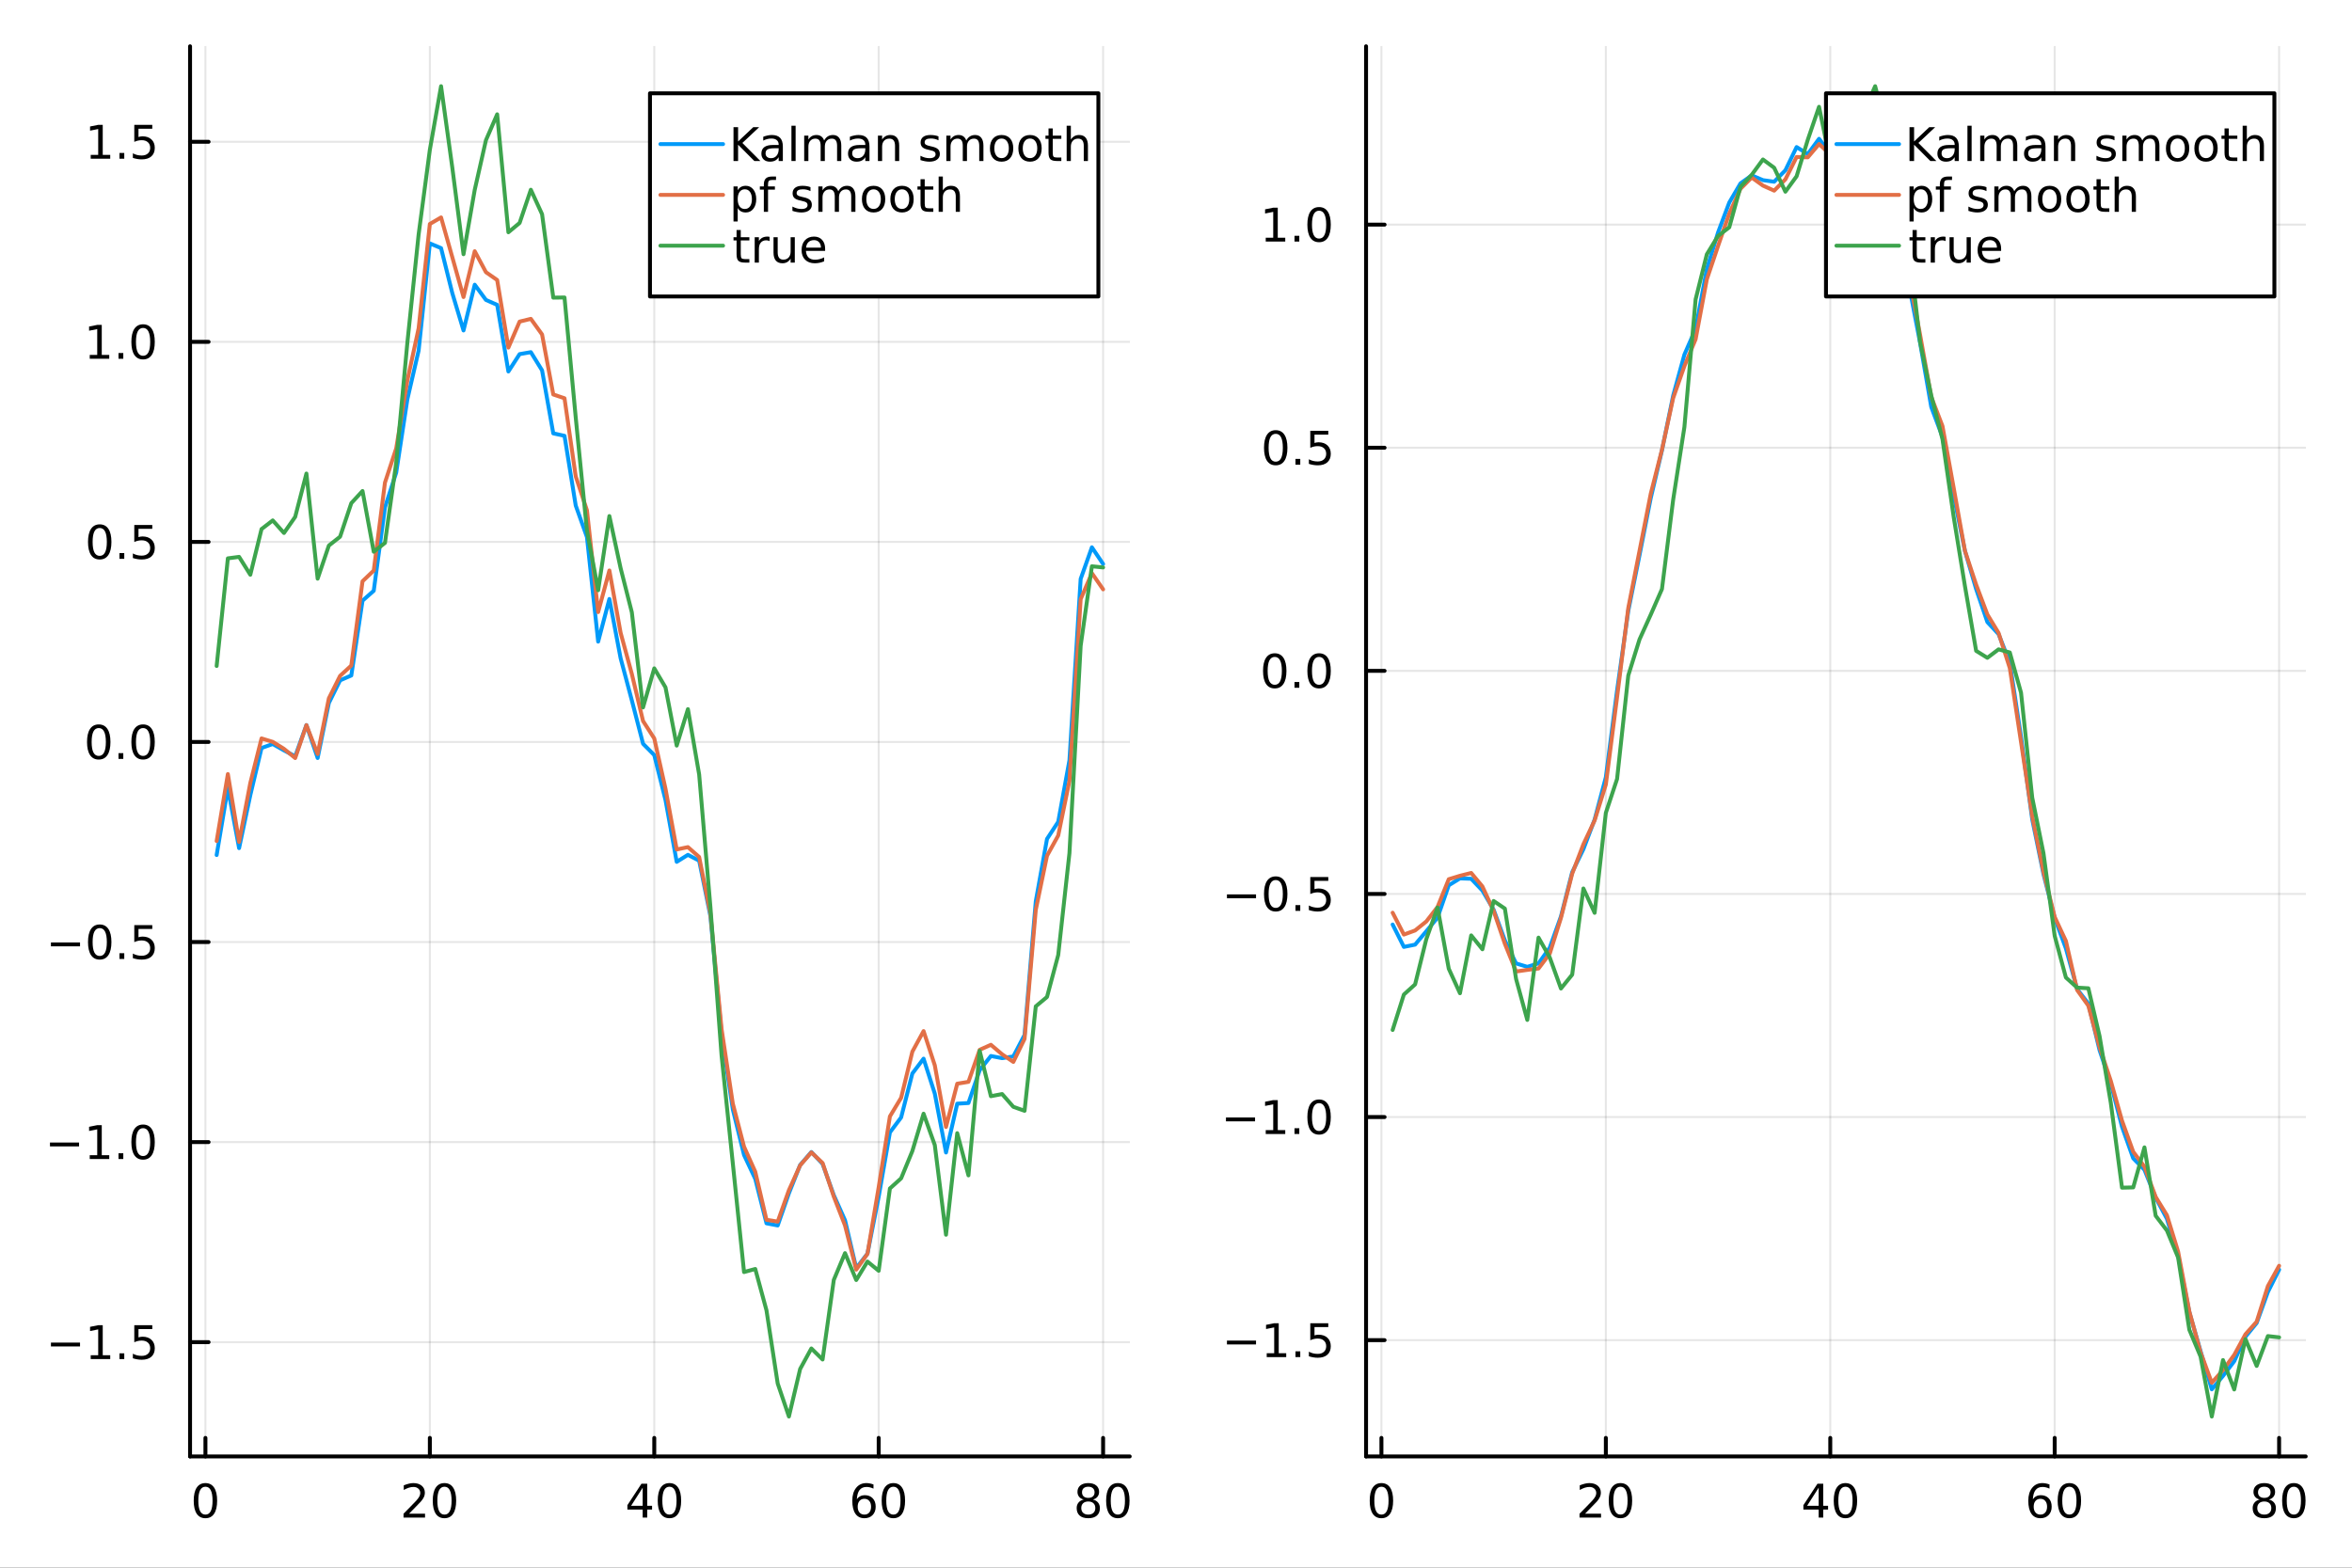
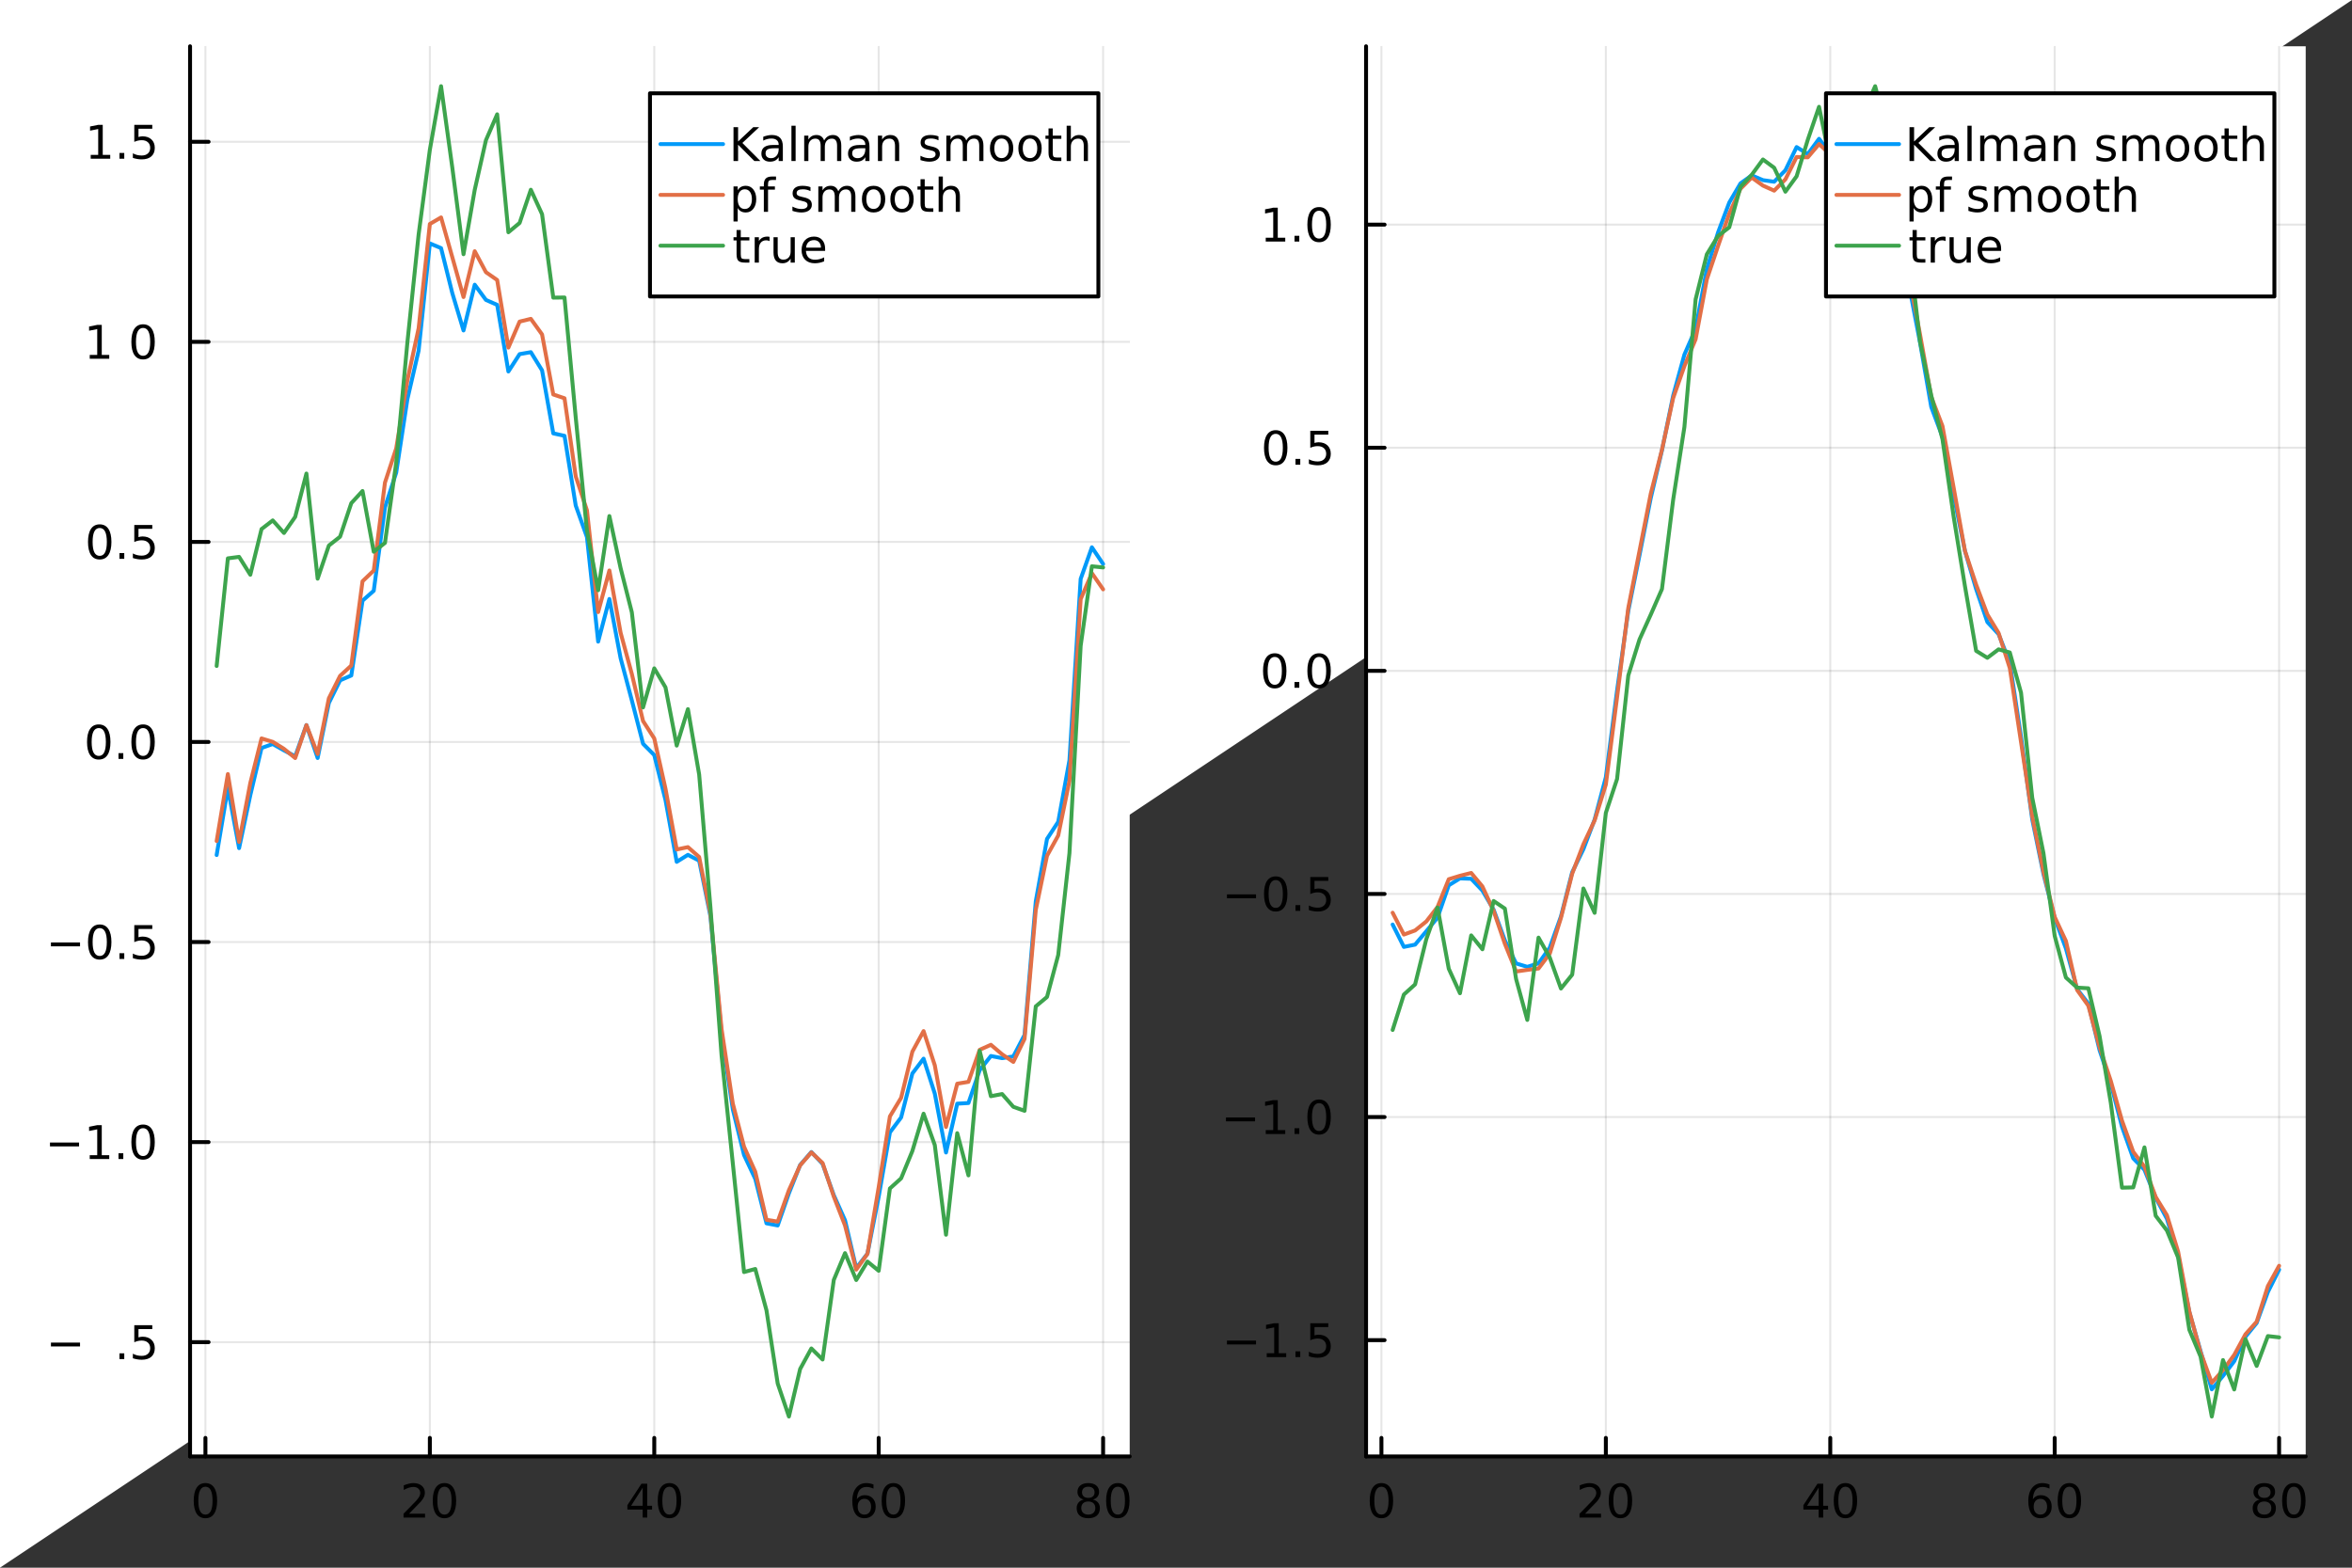
<svg xmlns="http://www.w3.org/2000/svg" width="600" height="400" viewBox="0 0 2400 1600">
  <rect x="0" y="0" width="2400" height="1600" fill="#333333" stroke="none" />
  <defs>
    <clipPath id="clip810">
      <rect x="0" y="0" width="2400" height="1600" />
    </clipPath>
  </defs>
-   <path clip-path="url(#clip810)" d="M0 1600 L2400 1600 L2400 0 L0 0  Z" fill="#ffffff" fill-rule="evenodd" fill-opacity="1" />
+   <path clip-path="url(#clip810)" d="M0 1600 L2400 0 L0 0  Z" fill="#ffffff" fill-rule="evenodd" fill-opacity="1" />
  <defs>
    <clipPath id="clip811">
      <rect x="1393" y="47" width="960" height="1440" />
    </clipPath>
  </defs>
  <path clip-path="url(#clip810)" d="M193.936 1486.45 L1152.76 1486.45 L1152.76 47.244 L193.936 47.244  Z" fill="#ffffff" fill-rule="evenodd" fill-opacity="1" />
  <defs>
    <clipPath id="clip812">
      <rect x="193" y="47" width="960" height="1440" />
    </clipPath>
  </defs>
  <polyline clip-path="url(#clip812)" style="stroke:#000000; stroke-linecap:round; stroke-linejoin:round; stroke-width:2; stroke-opacity:0.1; fill:none" points="209.622,1486.45 209.622,47.244 " />
  <polyline clip-path="url(#clip812)" style="stroke:#000000; stroke-linecap:round; stroke-linejoin:round; stroke-width:2; stroke-opacity:0.1; fill:none" points="438.622,1486.45 438.622,47.244 " />
  <polyline clip-path="url(#clip812)" style="stroke:#000000; stroke-linecap:round; stroke-linejoin:round; stroke-width:2; stroke-opacity:0.1; fill:none" points="667.621,1486.45 667.621,47.244 " />
  <polyline clip-path="url(#clip812)" style="stroke:#000000; stroke-linecap:round; stroke-linejoin:round; stroke-width:2; stroke-opacity:0.1; fill:none" points="896.62,1486.45 896.62,47.244 " />
  <polyline clip-path="url(#clip812)" style="stroke:#000000; stroke-linecap:round; stroke-linejoin:round; stroke-width:2; stroke-opacity:0.1; fill:none" points="1125.62,1486.45 1125.62,47.244 " />
  <polyline clip-path="url(#clip812)" style="stroke:#000000; stroke-linecap:round; stroke-linejoin:round; stroke-width:2; stroke-opacity:0.1; fill:none" points="193.936,1369.82 1152.76,1369.82 " />
  <polyline clip-path="url(#clip812)" style="stroke:#000000; stroke-linecap:round; stroke-linejoin:round; stroke-width:2; stroke-opacity:0.1; fill:none" points="193.936,1165.63 1152.76,1165.63 " />
  <polyline clip-path="url(#clip812)" style="stroke:#000000; stroke-linecap:round; stroke-linejoin:round; stroke-width:2; stroke-opacity:0.1; fill:none" points="193.936,961.448 1152.76,961.448 " />
  <polyline clip-path="url(#clip812)" style="stroke:#000000; stroke-linecap:round; stroke-linejoin:round; stroke-width:2; stroke-opacity:0.1; fill:none" points="193.936,757.262 1152.76,757.262 " />
  <polyline clip-path="url(#clip812)" style="stroke:#000000; stroke-linecap:round; stroke-linejoin:round; stroke-width:2; stroke-opacity:0.1; fill:none" points="193.936,553.077 1152.76,553.077 " />
  <polyline clip-path="url(#clip812)" style="stroke:#000000; stroke-linecap:round; stroke-linejoin:round; stroke-width:2; stroke-opacity:0.1; fill:none" points="193.936,348.892 1152.76,348.892 " />
  <polyline clip-path="url(#clip812)" style="stroke:#000000; stroke-linecap:round; stroke-linejoin:round; stroke-width:2; stroke-opacity:0.1; fill:none" points="193.936,144.707 1152.76,144.707 " />
  <polyline clip-path="url(#clip810)" style="stroke:#000000; stroke-linecap:round; stroke-linejoin:round; stroke-width:4; stroke-opacity:1; fill:none" points="193.936,1486.45 1152.76,1486.45 " />
  <polyline clip-path="url(#clip810)" style="stroke:#000000; stroke-linecap:round; stroke-linejoin:round; stroke-width:4; stroke-opacity:1; fill:none" points="209.622,1486.45 209.622,1467.55 " />
  <polyline clip-path="url(#clip810)" style="stroke:#000000; stroke-linecap:round; stroke-linejoin:round; stroke-width:4; stroke-opacity:1; fill:none" points="438.622,1486.45 438.622,1467.55 " />
  <polyline clip-path="url(#clip810)" style="stroke:#000000; stroke-linecap:round; stroke-linejoin:round; stroke-width:4; stroke-opacity:1; fill:none" points="667.621,1486.45 667.621,1467.55 " />
  <polyline clip-path="url(#clip810)" style="stroke:#000000; stroke-linecap:round; stroke-linejoin:round; stroke-width:4; stroke-opacity:1; fill:none" points="896.62,1486.45 896.62,1467.55 " />
  <polyline clip-path="url(#clip810)" style="stroke:#000000; stroke-linecap:round; stroke-linejoin:round; stroke-width:4; stroke-opacity:1; fill:none" points="1125.62,1486.45 1125.62,1467.55 " />
  <path clip-path="url(#clip810)" d="M209.622 1517.37 Q206.011 1517.37 204.183 1520.93 Q202.377 1524.47 202.377 1531.6 Q202.377 1538.71 204.183 1542.27 Q206.011 1545.82 209.622 1545.82 Q213.257 1545.82 215.062 1542.27 Q216.891 1538.71 216.891 1531.6 Q216.891 1524.47 215.062 1520.93 Q213.257 1517.37 209.622 1517.37 M209.622 1513.66 Q215.433 1513.66 218.488 1518.27 Q221.567 1522.85 221.567 1531.6 Q221.567 1540.33 218.488 1544.94 Q215.433 1549.52 209.622 1549.52 Q203.812 1549.52 200.734 1544.94 Q197.678 1540.33 197.678 1531.6 Q197.678 1522.85 200.734 1518.27 Q203.812 1513.66 209.622 1513.66 Z" fill="#000000" fill-rule="nonzero" fill-opacity="1" />
  <path clip-path="url(#clip810)" d="M417.395 1544.91 L433.714 1544.91 L433.714 1548.85 L411.77 1548.85 L411.77 1544.91 Q414.432 1542.16 419.015 1537.53 Q423.622 1532.88 424.802 1531.53 Q427.048 1529.01 427.927 1527.27 Q428.83 1525.51 428.83 1523.82 Q428.83 1521.07 426.886 1519.33 Q424.964 1517.6 421.863 1517.6 Q419.663 1517.6 417.21 1518.36 Q414.779 1519.13 412.001 1520.68 L412.001 1515.95 Q414.826 1514.82 417.279 1514.24 Q419.733 1513.66 421.77 1513.66 Q427.14 1513.66 430.335 1516.35 Q433.529 1519.03 433.529 1523.52 Q433.529 1525.65 432.719 1527.57 Q431.932 1529.47 429.825 1532.07 Q429.247 1532.74 426.145 1535.95 Q423.043 1539.15 417.395 1544.91 Z" fill="#000000" fill-rule="nonzero" fill-opacity="1" />
  <path clip-path="url(#clip810)" d="M453.529 1517.37 Q449.918 1517.37 448.089 1520.93 Q446.284 1524.47 446.284 1531.6 Q446.284 1538.71 448.089 1542.27 Q449.918 1545.82 453.529 1545.82 Q457.163 1545.82 458.969 1542.27 Q460.798 1538.71 460.798 1531.6 Q460.798 1524.47 458.969 1520.93 Q457.163 1517.37 453.529 1517.37 M453.529 1513.66 Q459.339 1513.66 462.395 1518.27 Q465.473 1522.85 465.473 1531.6 Q465.473 1540.33 462.395 1544.94 Q459.339 1549.52 453.529 1549.52 Q447.719 1549.52 444.64 1544.94 Q441.585 1540.33 441.585 1531.6 Q441.585 1522.85 444.64 1518.27 Q447.719 1513.66 453.529 1513.66 Z" fill="#000000" fill-rule="nonzero" fill-opacity="1" />
  <path clip-path="url(#clip810)" d="M655.792 1518.36 L643.987 1536.81 L655.792 1536.81 L655.792 1518.36 M654.565 1514.29 L660.445 1514.29 L660.445 1536.81 L665.376 1536.81 L665.376 1540.7 L660.445 1540.7 L660.445 1548.85 L655.792 1548.85 L655.792 1540.7 L640.191 1540.7 L640.191 1536.19 L654.565 1514.29 Z" fill="#000000" fill-rule="nonzero" fill-opacity="1" />
  <path clip-path="url(#clip810)" d="M683.107 1517.37 Q679.496 1517.37 677.667 1520.93 Q675.862 1524.47 675.862 1531.6 Q675.862 1538.71 677.667 1542.27 Q679.496 1545.82 683.107 1545.82 Q686.741 1545.82 688.547 1542.27 Q690.375 1538.71 690.375 1531.6 Q690.375 1524.47 688.547 1520.93 Q686.741 1517.37 683.107 1517.37 M683.107 1513.66 Q688.917 1513.66 691.973 1518.27 Q695.051 1522.85 695.051 1531.6 Q695.051 1540.33 691.973 1544.94 Q688.917 1549.52 683.107 1549.52 Q677.297 1549.52 674.218 1544.94 Q671.163 1540.33 671.163 1531.6 Q671.163 1522.85 674.218 1518.27 Q677.297 1513.66 683.107 1513.66 Z" fill="#000000" fill-rule="nonzero" fill-opacity="1" />
  <path clip-path="url(#clip810)" d="M882.025 1529.7 Q878.877 1529.7 877.025 1531.86 Q875.197 1534.01 875.197 1537.76 Q875.197 1541.49 877.025 1543.66 Q878.877 1545.82 882.025 1545.82 Q885.174 1545.82 887.002 1543.66 Q888.854 1541.49 888.854 1537.76 Q888.854 1534.01 887.002 1531.86 Q885.174 1529.7 882.025 1529.7 M891.308 1515.05 L891.308 1519.31 Q889.549 1518.48 887.743 1518.04 Q885.961 1517.6 884.201 1517.6 Q879.572 1517.6 877.118 1520.72 Q874.687 1523.85 874.34 1530.17 Q875.706 1528.15 877.766 1527.09 Q879.826 1526 882.303 1526 Q887.511 1526 890.521 1529.17 Q893.553 1532.32 893.553 1537.76 Q893.553 1543.08 890.405 1546.3 Q887.257 1549.52 882.025 1549.52 Q876.03 1549.52 872.859 1544.94 Q869.688 1540.33 869.688 1531.6 Q869.688 1523.41 873.576 1518.55 Q877.465 1513.66 884.016 1513.66 Q885.775 1513.66 887.558 1514.01 Q889.363 1514.36 891.308 1515.05 Z" fill="#000000" fill-rule="nonzero" fill-opacity="1" />
  <path clip-path="url(#clip810)" d="M911.609 1517.37 Q907.997 1517.37 906.169 1520.93 Q904.363 1524.47 904.363 1531.6 Q904.363 1538.71 906.169 1542.27 Q907.997 1545.82 911.609 1545.82 Q915.243 1545.82 917.048 1542.27 Q918.877 1538.71 918.877 1531.6 Q918.877 1524.47 917.048 1520.93 Q915.243 1517.37 911.609 1517.37 M911.609 1513.66 Q917.419 1513.66 920.474 1518.27 Q923.553 1522.85 923.553 1531.6 Q923.553 1540.33 920.474 1544.94 Q917.419 1549.52 911.609 1549.52 Q905.798 1549.52 902.72 1544.94 Q899.664 1540.33 899.664 1531.6 Q899.664 1522.85 902.72 1518.27 Q905.798 1513.66 911.609 1513.66 Z" fill="#000000" fill-rule="nonzero" fill-opacity="1" />
  <path clip-path="url(#clip810)" d="M1110.49 1532.44 Q1107.16 1532.44 1105.24 1534.22 Q1103.34 1536 1103.34 1539.13 Q1103.34 1542.25 1105.24 1544.03 Q1107.16 1545.82 1110.49 1545.82 Q1113.83 1545.82 1115.75 1544.03 Q1117.67 1542.23 1117.67 1539.13 Q1117.67 1536 1115.75 1534.22 Q1113.85 1532.44 1110.49 1532.44 M1105.82 1530.45 Q1102.81 1529.7 1101.12 1527.64 Q1099.45 1525.58 1099.45 1522.62 Q1099.45 1518.48 1102.39 1516.07 Q1105.35 1513.66 1110.49 1513.66 Q1115.65 1513.66 1118.59 1516.07 Q1121.53 1518.48 1121.53 1522.62 Q1121.53 1525.58 1119.84 1527.64 Q1118.18 1529.7 1115.19 1530.45 Q1118.57 1531.23 1120.45 1533.52 Q1122.34 1535.82 1122.34 1539.13 Q1122.34 1544.15 1119.27 1546.83 Q1116.21 1549.52 1110.49 1549.52 Q1104.77 1549.52 1101.7 1546.83 Q1098.64 1544.15 1098.64 1539.13 Q1098.64 1535.82 1100.54 1533.52 Q1102.44 1531.23 1105.82 1530.45 M1104.1 1523.06 Q1104.1 1525.75 1105.77 1527.25 Q1107.46 1528.76 1110.49 1528.76 Q1113.5 1528.76 1115.19 1527.25 Q1116.9 1525.75 1116.9 1523.06 Q1116.9 1520.38 1115.19 1518.87 Q1113.5 1517.37 1110.49 1517.37 Q1107.46 1517.37 1105.77 1518.87 Q1104.1 1520.38 1104.1 1523.06 Z" fill="#000000" fill-rule="nonzero" fill-opacity="1" />
  <path clip-path="url(#clip810)" d="M1140.65 1517.37 Q1137.04 1517.37 1135.21 1520.93 Q1133.41 1524.47 1133.41 1531.6 Q1133.41 1538.71 1135.21 1542.27 Q1137.04 1545.82 1140.65 1545.82 Q1144.29 1545.82 1146.09 1542.27 Q1147.92 1538.71 1147.92 1531.6 Q1147.92 1524.47 1146.09 1520.93 Q1144.29 1517.37 1140.65 1517.37 M1140.65 1513.66 Q1146.46 1513.66 1149.52 1518.27 Q1152.6 1522.85 1152.6 1531.6 Q1152.6 1540.33 1149.52 1544.94 Q1146.46 1549.52 1140.65 1549.52 Q1134.84 1549.52 1131.77 1544.94 Q1128.71 1540.33 1128.71 1531.6 Q1128.71 1522.85 1131.77 1518.27 Q1134.84 1513.66 1140.65 1513.66 Z" fill="#000000" fill-rule="nonzero" fill-opacity="1" />
  <polyline clip-path="url(#clip810)" style="stroke:#000000; stroke-linecap:round; stroke-linejoin:round; stroke-width:4; stroke-opacity:1; fill:none" points="193.936,1486.45 193.936,47.244 " />
  <polyline clip-path="url(#clip810)" style="stroke:#000000; stroke-linecap:round; stroke-linejoin:round; stroke-width:4; stroke-opacity:1; fill:none" points="193.936,1369.82 212.834,1369.82 " />
  <polyline clip-path="url(#clip810)" style="stroke:#000000; stroke-linecap:round; stroke-linejoin:round; stroke-width:4; stroke-opacity:1; fill:none" points="193.936,1165.63 212.834,1165.63 " />
  <polyline clip-path="url(#clip810)" style="stroke:#000000; stroke-linecap:round; stroke-linejoin:round; stroke-width:4; stroke-opacity:1; fill:none" points="193.936,961.448 212.834,961.448 " />
  <polyline clip-path="url(#clip810)" style="stroke:#000000; stroke-linecap:round; stroke-linejoin:round; stroke-width:4; stroke-opacity:1; fill:none" points="193.936,757.262 212.834,757.262 " />
  <polyline clip-path="url(#clip810)" style="stroke:#000000; stroke-linecap:round; stroke-linejoin:round; stroke-width:4; stroke-opacity:1; fill:none" points="193.936,553.077 212.834,553.077 " />
  <polyline clip-path="url(#clip810)" style="stroke:#000000; stroke-linecap:round; stroke-linejoin:round; stroke-width:4; stroke-opacity:1; fill:none" points="193.936,348.892 212.834,348.892 " />
  <polyline clip-path="url(#clip810)" style="stroke:#000000; stroke-linecap:round; stroke-linejoin:round; stroke-width:4; stroke-opacity:1; fill:none" points="193.936,144.707 212.834,144.707 " />
  <path clip-path="url(#clip810)" d="M51.987 1370.27 L81.663 1370.27 L81.663 1374.2 L51.987 1374.2 L51.987 1370.27 Z" fill="#000000" fill-rule="nonzero" fill-opacity="1" />
-   <path clip-path="url(#clip810)" d="M92.566 1383.16 L100.205 1383.16 L100.205 1356.8 L91.895 1358.46 L91.895 1354.2 L100.159 1352.54 L104.834 1352.54 L104.834 1383.16 L112.473 1383.16 L112.473 1387.1 L92.566 1387.1 L92.566 1383.16 Z" fill="#000000" fill-rule="nonzero" fill-opacity="1" />
  <path clip-path="url(#clip810)" d="M121.918 1381.22 L126.802 1381.22 L126.802 1387.1 L121.918 1387.1 L121.918 1381.22 Z" fill="#000000" fill-rule="nonzero" fill-opacity="1" />
  <path clip-path="url(#clip810)" d="M137.033 1352.54 L155.39 1352.54 L155.39 1356.47 L141.316 1356.47 L141.316 1364.95 Q142.334 1364.6 143.353 1364.44 Q144.371 1364.25 145.39 1364.25 Q151.177 1364.25 154.556 1367.42 Q157.936 1370.59 157.936 1376.01 Q157.936 1381.59 154.464 1384.69 Q150.992 1387.77 144.672 1387.77 Q142.496 1387.77 140.228 1387.4 Q137.982 1387.03 135.575 1386.29 L135.575 1381.59 Q137.658 1382.72 139.881 1383.28 Q142.103 1383.83 144.58 1383.83 Q148.584 1383.83 150.922 1381.73 Q153.26 1379.62 153.26 1376.01 Q153.26 1372.4 150.922 1370.29 Q148.584 1368.19 144.58 1368.19 Q142.705 1368.19 140.83 1368.6 Q138.978 1369.02 137.033 1369.9 L137.033 1352.54 Z" fill="#000000" fill-rule="nonzero" fill-opacity="1" />
  <path clip-path="url(#clip810)" d="M50.992 1166.08 L80.668 1166.08 L80.668 1170.02 L50.992 1170.02 L50.992 1166.08 Z" fill="#000000" fill-rule="nonzero" fill-opacity="1" />
  <path clip-path="url(#clip810)" d="M91.571 1178.98 L99.21 1178.98 L99.21 1152.61 L90.899 1154.28 L90.899 1150.02 L99.163 1148.35 L103.839 1148.35 L103.839 1178.98 L111.478 1178.98 L111.478 1182.91 L91.571 1182.91 L91.571 1178.98 Z" fill="#000000" fill-rule="nonzero" fill-opacity="1" />
  <path clip-path="url(#clip810)" d="M120.922 1177.03 L125.807 1177.03 L125.807 1182.91 L120.922 1182.91 L120.922 1177.03 Z" fill="#000000" fill-rule="nonzero" fill-opacity="1" />
  <path clip-path="url(#clip810)" d="M145.992 1151.43 Q142.381 1151.43 140.552 1155 Q138.746 1158.54 138.746 1165.67 Q138.746 1172.77 140.552 1176.34 Q142.381 1179.88 145.992 1179.88 Q149.626 1179.88 151.431 1176.34 Q153.26 1172.77 153.26 1165.67 Q153.26 1158.54 151.431 1155 Q149.626 1151.43 145.992 1151.43 M145.992 1147.73 Q151.802 1147.73 154.857 1152.33 Q157.936 1156.92 157.936 1165.67 Q157.936 1174.39 154.857 1179 Q151.802 1183.58 145.992 1183.58 Q140.181 1183.58 137.103 1179 Q134.047 1174.39 134.047 1165.67 Q134.047 1156.92 137.103 1152.33 Q140.181 1147.73 145.992 1147.73 Z" fill="#000000" fill-rule="nonzero" fill-opacity="1" />
  <path clip-path="url(#clip810)" d="M51.987 961.899 L81.663 961.899 L81.663 965.834 L51.987 965.834 L51.987 961.899 Z" fill="#000000" fill-rule="nonzero" fill-opacity="1" />
  <path clip-path="url(#clip810)" d="M101.756 947.246 Q98.145 947.246 96.316 950.811 Q94.51 954.353 94.51 961.482 Q94.51 968.589 96.316 972.154 Q98.145 975.695 101.756 975.695 Q105.39 975.695 107.196 972.154 Q109.024 968.589 109.024 961.482 Q109.024 954.353 107.196 950.811 Q105.39 947.246 101.756 947.246 M101.756 943.543 Q107.566 943.543 110.621 948.149 Q113.7 952.732 113.7 961.482 Q113.7 970.209 110.621 974.816 Q107.566 979.399 101.756 979.399 Q95.946 979.399 92.867 974.816 Q89.811 970.209 89.811 961.482 Q89.811 952.732 92.867 948.149 Q95.946 943.543 101.756 943.543 Z" fill="#000000" fill-rule="nonzero" fill-opacity="1" />
  <path clip-path="url(#clip810)" d="M121.918 972.848 L126.802 972.848 L126.802 978.728 L121.918 978.728 L121.918 972.848 Z" fill="#000000" fill-rule="nonzero" fill-opacity="1" />
  <path clip-path="url(#clip810)" d="M137.033 944.168 L155.39 944.168 L155.39 948.103 L141.316 948.103 L141.316 956.575 Q142.334 956.228 143.353 956.066 Q144.371 955.881 145.39 955.881 Q151.177 955.881 154.556 959.052 Q157.936 962.223 157.936 967.64 Q157.936 973.218 154.464 976.32 Q150.992 979.399 144.672 979.399 Q142.496 979.399 140.228 979.029 Q137.982 978.658 135.575 977.917 L135.575 973.218 Q137.658 974.353 139.881 974.908 Q142.103 975.464 144.58 975.464 Q148.584 975.464 150.922 973.357 Q153.26 971.251 153.26 967.64 Q153.26 964.029 150.922 961.922 Q148.584 959.816 144.58 959.816 Q142.705 959.816 140.83 960.232 Q138.978 960.649 137.033 961.529 L137.033 944.168 Z" fill="#000000" fill-rule="nonzero" fill-opacity="1" />
  <path clip-path="url(#clip810)" d="M100.76 743.061 Q97.149 743.061 95.321 746.626 Q93.515 750.168 93.515 757.297 Q93.515 764.404 95.321 767.968 Q97.149 771.51 100.76 771.51 Q104.395 771.51 106.2 767.968 Q108.029 764.404 108.029 757.297 Q108.029 750.168 106.2 746.626 Q104.395 743.061 100.76 743.061 M100.76 739.357 Q106.571 739.357 109.626 743.964 Q112.705 748.547 112.705 757.297 Q112.705 766.024 109.626 770.63 Q106.571 775.214 100.76 775.214 Q94.95 775.214 91.871 770.63 Q88.816 766.024 88.816 757.297 Q88.816 748.547 91.871 743.964 Q94.95 739.357 100.76 739.357 Z" fill="#000000" fill-rule="nonzero" fill-opacity="1" />
  <path clip-path="url(#clip810)" d="M120.922 768.663 L125.807 768.663 L125.807 774.542 L120.922 774.542 L120.922 768.663 Z" fill="#000000" fill-rule="nonzero" fill-opacity="1" />
  <path clip-path="url(#clip810)" d="M145.992 743.061 Q142.381 743.061 140.552 746.626 Q138.746 750.168 138.746 757.297 Q138.746 764.404 140.552 767.968 Q142.381 771.51 145.992 771.51 Q149.626 771.51 151.431 767.968 Q153.26 764.404 153.26 757.297 Q153.26 750.168 151.431 746.626 Q149.626 743.061 145.992 743.061 M145.992 739.357 Q151.802 739.357 154.857 743.964 Q157.936 748.547 157.936 757.297 Q157.936 766.024 154.857 770.63 Q151.802 775.214 145.992 775.214 Q140.181 775.214 137.103 770.63 Q134.047 766.024 134.047 757.297 Q134.047 748.547 137.103 743.964 Q140.181 739.357 145.992 739.357 Z" fill="#000000" fill-rule="nonzero" fill-opacity="1" />
  <path clip-path="url(#clip810)" d="M101.756 538.876 Q98.145 538.876 96.316 542.441 Q94.51 545.982 94.51 553.112 Q94.51 560.218 96.316 563.783 Q98.145 567.325 101.756 567.325 Q105.39 567.325 107.196 563.783 Q109.024 560.218 109.024 553.112 Q109.024 545.982 107.196 542.441 Q105.39 538.876 101.756 538.876 M101.756 535.172 Q107.566 535.172 110.621 539.779 Q113.7 544.362 113.7 553.112 Q113.7 561.839 110.621 566.445 Q107.566 571.028 101.756 571.028 Q95.946 571.028 92.867 566.445 Q89.811 561.839 89.811 553.112 Q89.811 544.362 92.867 539.779 Q95.946 535.172 101.756 535.172 Z" fill="#000000" fill-rule="nonzero" fill-opacity="1" />
  <path clip-path="url(#clip810)" d="M121.918 564.478 L126.802 564.478 L126.802 570.357 L121.918 570.357 L121.918 564.478 Z" fill="#000000" fill-rule="nonzero" fill-opacity="1" />
  <path clip-path="url(#clip810)" d="M137.033 535.797 L155.39 535.797 L155.39 539.732 L141.316 539.732 L141.316 548.204 Q142.334 547.857 143.353 547.695 Q144.371 547.51 145.39 547.51 Q151.177 547.51 154.556 550.681 Q157.936 553.853 157.936 559.269 Q157.936 564.848 154.464 567.95 Q150.992 571.028 144.672 571.028 Q142.496 571.028 140.228 570.658 Q137.982 570.288 135.575 569.547 L135.575 564.848 Q137.658 565.982 139.881 566.538 Q142.103 567.093 144.58 567.093 Q148.584 567.093 150.922 564.987 Q153.26 562.88 153.26 559.269 Q153.26 555.658 150.922 553.552 Q148.584 551.445 144.58 551.445 Q142.705 551.445 140.83 551.862 Q138.978 552.279 137.033 553.158 L137.033 535.797 Z" fill="#000000" fill-rule="nonzero" fill-opacity="1" />
  <path clip-path="url(#clip810)" d="M91.571 362.237 L99.21 362.237 L99.21 335.871 L90.899 337.538 L90.899 333.279 L99.163 331.612 L103.839 331.612 L103.839 362.237 L111.478 362.237 L111.478 366.172 L91.571 366.172 L91.571 362.237 Z" fill="#000000" fill-rule="nonzero" fill-opacity="1" />
-   <path clip-path="url(#clip810)" d="M120.922 360.292 L125.807 360.292 L125.807 366.172 L120.922 366.172 L120.922 360.292 Z" fill="#000000" fill-rule="nonzero" fill-opacity="1" />
  <path clip-path="url(#clip810)" d="M145.992 334.691 Q142.381 334.691 140.552 338.255 Q138.746 341.797 138.746 348.927 Q138.746 356.033 140.552 359.598 Q142.381 363.14 145.992 363.14 Q149.626 363.14 151.431 359.598 Q153.26 356.033 153.26 348.927 Q153.26 341.797 151.431 338.255 Q149.626 334.691 145.992 334.691 M145.992 330.987 Q151.802 330.987 154.857 335.593 Q157.936 340.177 157.936 348.927 Q157.936 357.653 154.857 362.26 Q151.802 366.843 145.992 366.843 Q140.181 366.843 137.103 362.26 Q134.047 357.653 134.047 348.927 Q134.047 340.177 137.103 335.593 Q140.181 330.987 145.992 330.987 Z" fill="#000000" fill-rule="nonzero" fill-opacity="1" />
  <path clip-path="url(#clip810)" d="M92.566 158.051 L100.205 158.051 L100.205 131.686 L91.895 133.353 L91.895 129.093 L100.159 127.427 L104.834 127.427 L104.834 158.051 L112.473 158.051 L112.473 161.987 L92.566 161.987 L92.566 158.051 Z" fill="#000000" fill-rule="nonzero" fill-opacity="1" />
  <path clip-path="url(#clip810)" d="M121.918 156.107 L126.802 156.107 L126.802 161.987 L121.918 161.987 L121.918 156.107 Z" fill="#000000" fill-rule="nonzero" fill-opacity="1" />
  <path clip-path="url(#clip810)" d="M137.033 127.427 L155.39 127.427 L155.39 131.362 L141.316 131.362 L141.316 139.834 Q142.334 139.487 143.353 139.325 Q144.371 139.14 145.39 139.14 Q151.177 139.14 154.556 142.311 Q157.936 145.482 157.936 150.899 Q157.936 156.477 154.464 159.579 Q150.992 162.658 144.672 162.658 Q142.496 162.658 140.228 162.288 Q137.982 161.917 135.575 161.176 L135.575 156.477 Q137.658 157.612 139.881 158.167 Q142.103 158.723 144.58 158.723 Q148.584 158.723 150.922 156.616 Q153.26 154.51 153.26 150.899 Q153.26 147.288 150.922 145.181 Q148.584 143.075 144.58 143.075 Q142.705 143.075 140.83 143.491 Q138.978 143.908 137.033 144.788 L137.033 127.427 Z" fill="#000000" fill-rule="nonzero" fill-opacity="1" />
  <polyline clip-path="url(#clip812)" style="stroke:#009af9; stroke-linecap:round; stroke-linejoin:round; stroke-width:4; stroke-opacity:1; fill:none" points="221.072,872.652 232.522,804.324 243.972,865.618 255.422,811.517 266.872,763.425 278.322,759.347 289.772,765.87 301.222,771.865 312.672,740.034 324.122,773.617 335.572,717.461 347.022,694.375 358.472,689.393 369.922,613.056 381.372,602.934 392.822,517.808 404.272,482.463 415.722,407.303 427.172,357.833 438.622,248.425 450.072,253.233 461.522,299.151 472.972,337.261 484.422,290.588 495.872,306.123 507.321,311.147 518.771,379.131 530.221,361.425 541.671,359.424 553.121,377.979 564.571,442.308 576.021,444.82 587.471,515.937 598.921,548.12 610.371,654.84 621.821,611.327 633.271,671.753 644.721,714.777 656.171,759.084 667.621,770.637 679.071,816.538 690.521,879.608 701.971,872.46 713.421,878.42 724.871,934.767 736.321,1055.24 747.771,1132.24 759.221,1178.81 770.671,1203.17 782.121,1248.53 793.571,1250.7 805.021,1217.84 816.47,1189.02 827.92,1175.78 839.37,1187.88 850.82,1219.81 862.27,1245.44 873.72,1294.27 885.17,1279.49 896.62,1221.35 908.07,1155.74 919.52,1140.46 930.97,1095.65 942.42,1080.48 953.87,1116.15 965.32,1176.26 976.77,1126.42 988.22,1125.75 999.67,1092.21 1011.12,1077.76 1022.57,1079.97 1034.02,1078.21 1045.47,1056.25 1056.92,919.93 1068.37,856.252 1079.82,838.766 1091.27,775.973 1102.72,590.85 1114.17,558.6 1125.62,575.619 " />
  <polyline clip-path="url(#clip812)" style="stroke:#e26f46; stroke-linecap:round; stroke-linejoin:round; stroke-width:4; stroke-opacity:1; fill:none" points="221.072,858.375 232.522,790.023 243.972,859.321 255.422,799.087 266.872,753.637 278.322,757.166 289.772,764.289 301.222,773.678 312.672,740.09 324.122,769.608 335.572,712.713 347.022,689.79 358.472,679.263 369.922,593.262 381.372,582.329 392.822,492.549 404.272,457.718 415.722,388.063 427.172,335.027 438.622,228.596 450.072,221.905 461.522,262.48 472.972,303.155 484.422,256.41 495.872,277.816 507.321,285.799 518.771,354.741 530.221,328.225 541.671,325.424 553.121,341.338 564.571,402.609 576.021,406.457 587.471,486.112 598.921,520.814 610.371,624.681 621.821,582.235 633.271,645.78 644.721,687.826 656.171,735.879 667.621,753.659 679.071,804.963 690.521,866.982 701.971,864.574 713.421,874.665 724.871,932.213 736.321,1050.4 747.771,1126.33 759.221,1170.33 770.671,1195.9 782.121,1244.96 793.571,1246.78 805.021,1214.71 816.47,1189.36 827.92,1176.16 839.37,1186.95 850.82,1221.29 862.27,1250.79 873.72,1295.79 885.17,1279.65 896.62,1211.65 908.07,1139.41 919.52,1120.42 930.97,1073.36 942.42,1052.34 953.87,1087.25 965.32,1150.18 976.77,1106.04 988.22,1104.13 999.67,1071.45 1011.12,1066.33 1022.57,1076.04 1034.02,1083.81 1045.47,1060.25 1056.92,928.629 1068.37,873.444 1079.82,852.716 1091.27,796.957 1102.72,611.534 1114.17,584.983 1125.62,601.484 " />
  <polyline clip-path="url(#clip812)" style="stroke:#3da44d; stroke-linecap:round; stroke-linejoin:round; stroke-width:4; stroke-opacity:1; fill:none" points="221.072,679.701 232.522,569.867 243.972,568.344 255.422,586.59 266.872,539.983 278.322,531.138 289.772,543.967 301.222,527.52 312.672,483.31 324.122,590.592 335.572,556.809 347.022,547.773 358.472,513.512 369.922,501.122 381.372,563.119 392.822,554.073 404.272,472.492 415.722,349.354 427.172,239.267 438.622,152.919 450.072,87.976 461.522,170.991 472.972,259.443 484.422,193.75 495.872,143.048 507.321,116.672 518.771,237.039 530.221,227.525 541.671,193.641 553.121,218.598 564.571,303.771 576.021,303.62 587.471,426.015 598.921,541.459 610.371,602.378 621.821,526.707 633.271,579.848 644.721,624.915 656.171,722.007 667.621,682.138 679.071,701.53 690.521,760.972 701.971,723.745 713.421,790.434 724.871,925.176 736.321,1077.52 747.771,1187.39 759.221,1298.28 770.671,1295.13 782.121,1337.32 793.571,1412.01 805.021,1445.72 816.47,1397.2 827.92,1376.26 839.37,1387.53 850.82,1306.29 862.27,1278.96 873.72,1306.41 885.17,1287.55 896.62,1296.98 908.07,1212.96 919.52,1202.61 930.97,1174.76 942.42,1136.66 953.87,1168.66 965.32,1260.19 976.77,1156.54 988.22,1199.6 999.67,1072.52 1011.12,1118.79 1022.57,1116.6 1034.02,1129.64 1045.47,1133.71 1056.92,1027.09 1068.37,1017.52 1079.82,974.704 1091.27,870.781 1102.72,659.099 1114.17,577.961 1125.62,579.129 " />
  <path clip-path="url(#clip810)" d="M663.249 302.578 L1120.8 302.578 L1120.8 95.218 L663.249 95.218  Z" fill="#ffffff" fill-rule="evenodd" fill-opacity="1" />
  <polyline clip-path="url(#clip810)" style="stroke:#000000; stroke-linecap:round; stroke-linejoin:round; stroke-width:4; stroke-opacity:1; fill:none" points="663.249,302.578 1120.8,302.578 1120.8,95.218 663.249,95.218 663.249,302.578 " />
  <polyline clip-path="url(#clip810)" style="stroke:#009af9; stroke-linecap:round; stroke-linejoin:round; stroke-width:4; stroke-opacity:1; fill:none" points="673.902,147.058 737.823,147.058 " />
  <path clip-path="url(#clip810)" d="M748.477 129.778 L753.153 129.778 L753.153 144.384 L768.662 129.778 L774.681 129.778 L757.528 145.889 L775.907 164.338 L769.75 164.338 L753.153 147.694 L753.153 164.338 L748.477 164.338 L748.477 129.778 Z" fill="#000000" fill-rule="nonzero" fill-opacity="1" />
  <path clip-path="url(#clip810)" d="M790.329 151.305 Q785.167 151.305 783.176 152.486 Q781.185 153.666 781.185 156.514 Q781.185 158.782 782.667 160.125 Q784.171 161.444 786.741 161.444 Q790.282 161.444 792.412 158.944 Q794.565 156.421 794.565 152.254 L794.565 151.305 L790.329 151.305 M798.824 149.546 L798.824 164.338 L794.565 164.338 L794.565 160.402 Q793.106 162.763 790.93 163.898 Q788.755 165.009 785.606 165.009 Q781.625 165.009 779.264 162.787 Q776.926 160.541 776.926 156.791 Q776.926 152.416 779.843 150.194 Q782.782 147.972 788.592 147.972 L794.565 147.972 L794.565 147.555 Q794.565 144.615 792.62 143.018 Q790.699 141.398 787.204 141.398 Q784.981 141.398 782.875 141.93 Q780.768 142.463 778.824 143.527 L778.824 139.592 Q781.162 138.69 783.361 138.25 Q785.56 137.787 787.643 137.787 Q793.268 137.787 796.046 140.703 Q798.824 143.62 798.824 149.546 Z" fill="#000000" fill-rule="nonzero" fill-opacity="1" />
  <path clip-path="url(#clip810)" d="M807.597 128.319 L811.856 128.319 L811.856 164.338 L807.597 164.338 L807.597 128.319 Z" fill="#000000" fill-rule="nonzero" fill-opacity="1" />
  <path clip-path="url(#clip810)" d="M840.953 143.389 Q842.551 140.518 844.773 139.153 Q846.995 137.787 850.004 137.787 Q854.055 137.787 856.254 140.634 Q858.453 143.458 858.453 148.689 L858.453 164.338 L854.171 164.338 L854.171 148.828 Q854.171 145.102 852.851 143.296 Q851.532 141.49 848.824 141.49 Q845.513 141.49 843.592 143.69 Q841.671 145.889 841.671 149.685 L841.671 164.338 L837.389 164.338 L837.389 148.828 Q837.389 145.078 836.069 143.296 Q834.75 141.49 831.995 141.49 Q828.731 141.49 826.81 143.713 Q824.889 145.912 824.889 149.685 L824.889 164.338 L820.606 164.338 L820.606 138.412 L824.889 138.412 L824.889 142.44 Q826.347 140.055 828.384 138.921 Q830.421 137.787 833.222 137.787 Q836.046 137.787 838.014 139.222 Q840.004 140.657 840.953 143.389 Z" fill="#000000" fill-rule="nonzero" fill-opacity="1" />
  <path clip-path="url(#clip810)" d="M878.731 151.305 Q873.569 151.305 871.578 152.486 Q869.587 153.666 869.587 156.514 Q869.587 158.782 871.069 160.125 Q872.574 161.444 875.143 161.444 Q878.685 161.444 880.814 158.944 Q882.967 156.421 882.967 152.254 L882.967 151.305 L878.731 151.305 M887.226 149.546 L887.226 164.338 L882.967 164.338 L882.967 160.402 Q881.509 162.763 879.333 163.898 Q877.157 165.009 874.009 165.009 Q870.027 165.009 867.666 162.787 Q865.328 160.541 865.328 156.791 Q865.328 152.416 868.245 150.194 Q871.185 147.972 876.995 147.972 L882.967 147.972 L882.967 147.555 Q882.967 144.615 881.023 143.018 Q879.101 141.398 875.606 141.398 Q873.384 141.398 871.277 141.93 Q869.171 142.463 867.226 143.527 L867.226 139.592 Q869.564 138.69 871.763 138.25 Q873.962 137.787 876.046 137.787 Q881.671 137.787 884.448 140.703 Q887.226 143.62 887.226 149.546 Z" fill="#000000" fill-rule="nonzero" fill-opacity="1" />
  <path clip-path="url(#clip810)" d="M917.55 148.689 L917.55 164.338 L913.291 164.338 L913.291 148.828 Q913.291 145.148 911.856 143.319 Q910.421 141.49 907.55 141.49 Q904.101 141.49 902.11 143.69 Q900.12 145.889 900.12 149.685 L900.12 164.338 L895.837 164.338 L895.837 138.412 L900.12 138.412 L900.12 142.44 Q901.647 140.102 903.708 138.944 Q905.791 137.787 908.499 137.787 Q912.967 137.787 915.258 140.565 Q917.55 143.319 917.55 148.689 Z" fill="#000000" fill-rule="nonzero" fill-opacity="1" />
  <path clip-path="url(#clip810)" d="M957.643 139.176 L957.643 143.203 Q955.837 142.277 953.893 141.815 Q951.948 141.352 949.865 141.352 Q946.693 141.352 945.096 142.324 Q943.522 143.296 943.522 145.24 Q943.522 146.722 944.656 147.578 Q945.791 148.412 949.217 149.176 L950.675 149.5 Q955.212 150.472 957.11 152.254 Q959.031 154.014 959.031 157.185 Q959.031 160.796 956.161 162.902 Q953.314 165.009 948.314 165.009 Q946.231 165.009 943.962 164.592 Q941.717 164.199 939.217 163.388 L939.217 158.99 Q941.578 160.217 943.869 160.842 Q946.161 161.444 948.406 161.444 Q951.416 161.444 953.036 160.426 Q954.656 159.384 954.656 157.509 Q954.656 155.773 953.476 154.847 Q952.318 153.921 948.36 153.064 L946.879 152.717 Q942.92 151.884 941.161 150.171 Q939.402 148.435 939.402 145.426 Q939.402 141.768 941.994 139.778 Q944.587 137.787 949.356 137.787 Q951.717 137.787 953.8 138.134 Q955.883 138.481 957.643 139.176 Z" fill="#000000" fill-rule="nonzero" fill-opacity="1" />
  <path clip-path="url(#clip810)" d="M985.999 143.389 Q987.596 140.518 989.818 139.153 Q992.04 137.787 995.05 137.787 Q999.101 137.787 1001.3 140.634 Q1003.5 143.458 1003.5 148.689 L1003.5 164.338 L999.216 164.338 L999.216 148.828 Q999.216 145.102 997.897 143.296 Q996.577 141.49 993.869 141.49 Q990.559 141.49 988.638 143.69 Q986.716 145.889 986.716 149.685 L986.716 164.338 L982.434 164.338 L982.434 148.828 Q982.434 145.078 981.115 143.296 Q979.795 141.49 977.041 141.49 Q973.777 141.49 971.855 143.713 Q969.934 145.912 969.934 149.685 L969.934 164.338 L965.652 164.338 L965.652 138.412 L969.934 138.412 L969.934 142.44 Q971.392 140.055 973.429 138.921 Q975.466 137.787 978.267 137.787 Q981.091 137.787 983.059 139.222 Q985.05 140.657 985.999 143.389 Z" fill="#000000" fill-rule="nonzero" fill-opacity="1" />
  <path clip-path="url(#clip810)" d="M1022.04 141.398 Q1018.61 141.398 1016.62 144.083 Q1014.63 146.745 1014.63 151.398 Q1014.63 156.051 1016.6 158.736 Q1018.59 161.398 1022.04 161.398 Q1025.44 161.398 1027.43 158.713 Q1029.42 156.027 1029.42 151.398 Q1029.42 146.791 1027.43 144.106 Q1025.44 141.398 1022.04 141.398 M1022.04 137.787 Q1027.6 137.787 1030.77 141.398 Q1033.94 145.009 1033.94 151.398 Q1033.94 157.764 1030.77 161.398 Q1027.6 165.009 1022.04 165.009 Q1016.46 165.009 1013.29 161.398 Q1010.14 157.764 1010.14 151.398 Q1010.14 145.009 1013.29 141.398 Q1016.46 137.787 1022.04 137.787 Z" fill="#000000" fill-rule="nonzero" fill-opacity="1" />
  <path clip-path="url(#clip810)" d="M1051.04 141.398 Q1047.62 141.398 1045.63 144.083 Q1043.64 146.745 1043.64 151.398 Q1043.64 156.051 1045.6 158.736 Q1047.6 161.398 1051.04 161.398 Q1054.45 161.398 1056.44 158.713 Q1058.43 156.027 1058.43 151.398 Q1058.43 146.791 1056.44 144.106 Q1054.45 141.398 1051.04 141.398 M1051.04 137.787 Q1056.6 137.787 1059.77 141.398 Q1062.94 145.009 1062.94 151.398 Q1062.94 157.764 1059.77 161.398 Q1056.6 165.009 1051.04 165.009 Q1045.47 165.009 1042.29 161.398 Q1039.15 157.764 1039.15 151.398 Q1039.15 145.009 1042.29 141.398 Q1045.47 137.787 1051.04 137.787 Z" fill="#000000" fill-rule="nonzero" fill-opacity="1" />
  <path clip-path="url(#clip810)" d="M1074.22 131.051 L1074.22 138.412 L1082.99 138.412 L1082.99 141.722 L1074.22 141.722 L1074.22 155.796 Q1074.22 158.967 1075.07 159.87 Q1075.95 160.773 1078.61 160.773 L1082.99 160.773 L1082.99 164.338 L1078.61 164.338 Q1073.68 164.338 1071.81 162.509 Q1069.93 160.657 1069.93 155.796 L1069.93 141.722 L1066.81 141.722 L1066.81 138.412 L1069.93 138.412 L1069.93 131.051 L1074.22 131.051 Z" fill="#000000" fill-rule="nonzero" fill-opacity="1" />
  <path clip-path="url(#clip810)" d="M1110.14 148.689 L1110.14 164.338 L1105.88 164.338 L1105.88 148.828 Q1105.88 145.148 1104.45 143.319 Q1103.01 141.49 1100.14 141.49 Q1096.69 141.49 1094.7 143.69 Q1092.71 145.889 1092.71 149.685 L1092.71 164.338 L1088.43 164.338 L1088.43 128.319 L1092.71 128.319 L1092.71 142.44 Q1094.24 140.102 1096.3 138.944 Q1098.38 137.787 1101.09 137.787 Q1105.56 137.787 1107.85 140.565 Q1110.14 143.319 1110.14 148.689 Z" fill="#000000" fill-rule="nonzero" fill-opacity="1" />
  <polyline clip-path="url(#clip810)" style="stroke:#e26f46; stroke-linecap:round; stroke-linejoin:round; stroke-width:4; stroke-opacity:1; fill:none" points="673.902,198.898 737.823,198.898 " />
  <path clip-path="url(#clip810)" d="M752.759 212.289 L752.759 226.039 L748.477 226.039 L748.477 190.252 L752.759 190.252 L752.759 194.187 Q754.102 191.872 756.139 190.761 Q758.199 189.627 761.046 189.627 Q765.769 189.627 768.708 193.377 Q771.671 197.127 771.671 203.238 Q771.671 209.349 768.708 213.099 Q765.769 216.849 761.046 216.849 Q758.199 216.849 756.139 215.738 Q754.102 214.603 752.759 212.289 M767.25 203.238 Q767.25 198.539 765.306 195.877 Q763.384 193.192 760.005 193.192 Q756.625 193.192 754.681 195.877 Q752.759 198.539 752.759 203.238 Q752.759 207.937 754.681 210.622 Q756.625 213.284 760.005 213.284 Q763.384 213.284 765.306 210.622 Q767.25 207.937 767.25 203.238 Z" fill="#000000" fill-rule="nonzero" fill-opacity="1" />
  <path clip-path="url(#clip810)" d="M791.856 180.159 L791.856 183.701 L787.782 183.701 Q785.491 183.701 784.588 184.627 Q783.708 185.553 783.708 187.96 L783.708 190.252 L790.722 190.252 L790.722 193.562 L783.708 193.562 L783.708 216.178 L779.426 216.178 L779.426 193.562 L775.352 193.562 L775.352 190.252 L779.426 190.252 L779.426 188.446 Q779.426 184.118 781.44 182.15 Q783.454 180.159 787.829 180.159 L791.856 180.159 Z" fill="#000000" fill-rule="nonzero" fill-opacity="1" />
  <path clip-path="url(#clip810)" d="M827.018 191.016 L827.018 195.043 Q825.213 194.117 823.268 193.655 Q821.324 193.192 819.24 193.192 Q816.069 193.192 814.472 194.164 Q812.898 195.136 812.898 197.08 Q812.898 198.562 814.032 199.418 Q815.166 200.252 818.592 201.016 L820.051 201.34 Q824.588 202.312 826.486 204.094 Q828.407 205.854 828.407 209.025 Q828.407 212.636 825.537 214.742 Q822.69 216.849 817.69 216.849 Q815.606 216.849 813.338 216.432 Q811.092 216.039 808.592 215.228 L808.592 210.83 Q810.953 212.057 813.245 212.682 Q815.537 213.284 817.782 213.284 Q820.791 213.284 822.412 212.266 Q824.032 211.224 824.032 209.349 Q824.032 207.613 822.852 206.687 Q821.694 205.761 817.736 204.904 L816.254 204.557 Q812.296 203.724 810.537 202.011 Q808.778 200.275 808.778 197.266 Q808.778 193.608 811.37 191.618 Q813.963 189.627 818.731 189.627 Q821.092 189.627 823.176 189.974 Q825.259 190.321 827.018 191.016 Z" fill="#000000" fill-rule="nonzero" fill-opacity="1" />
  <path clip-path="url(#clip810)" d="M855.375 195.229 Q856.972 192.358 859.194 190.993 Q861.416 189.627 864.425 189.627 Q868.476 189.627 870.675 192.474 Q872.874 195.298 872.874 200.529 L872.874 216.178 L868.592 216.178 L868.592 200.668 Q868.592 196.942 867.273 195.136 Q865.953 193.33 863.245 193.33 Q859.935 193.33 858.013 195.53 Q856.092 197.729 856.092 201.525 L856.092 216.178 L851.81 216.178 L851.81 200.668 Q851.81 196.918 850.49 195.136 Q849.171 193.33 846.416 193.33 Q843.152 193.33 841.231 195.553 Q839.31 197.752 839.31 201.525 L839.31 216.178 L835.027 216.178 L835.027 190.252 L839.31 190.252 L839.31 194.28 Q840.768 191.895 842.805 190.761 Q844.842 189.627 847.643 189.627 Q850.467 189.627 852.435 191.062 Q854.425 192.497 855.375 195.229 Z" fill="#000000" fill-rule="nonzero" fill-opacity="1" />
  <path clip-path="url(#clip810)" d="M891.416 193.238 Q887.99 193.238 885.999 195.923 Q884.009 198.585 884.009 203.238 Q884.009 207.891 885.976 210.576 Q887.967 213.238 891.416 213.238 Q894.819 213.238 896.809 210.553 Q898.8 207.867 898.8 203.238 Q898.8 198.631 896.809 195.946 Q894.819 193.238 891.416 193.238 M891.416 189.627 Q896.972 189.627 900.143 193.238 Q903.314 196.849 903.314 203.238 Q903.314 209.604 900.143 213.238 Q896.972 216.849 891.416 216.849 Q885.837 216.849 882.666 213.238 Q879.518 209.604 879.518 203.238 Q879.518 196.849 882.666 193.238 Q885.837 189.627 891.416 189.627 Z" fill="#000000" fill-rule="nonzero" fill-opacity="1" />
  <path clip-path="url(#clip810)" d="M920.42 193.238 Q916.995 193.238 915.004 195.923 Q913.013 198.585 913.013 203.238 Q913.013 207.891 914.981 210.576 Q916.971 213.238 920.42 213.238 Q923.823 213.238 925.814 210.553 Q927.805 207.867 927.805 203.238 Q927.805 198.631 925.814 195.946 Q923.823 193.238 920.42 193.238 M920.42 189.627 Q925.976 189.627 929.147 193.238 Q932.319 196.849 932.319 203.238 Q932.319 209.604 929.147 213.238 Q925.976 216.849 920.42 216.849 Q914.842 216.849 911.671 213.238 Q908.522 209.604 908.522 203.238 Q908.522 196.849 911.671 193.238 Q914.842 189.627 920.42 189.627 Z" fill="#000000" fill-rule="nonzero" fill-opacity="1" />
  <path clip-path="url(#clip810)" d="M943.592 182.891 L943.592 190.252 L952.365 190.252 L952.365 193.562 L943.592 193.562 L943.592 207.636 Q943.592 210.807 944.448 211.71 Q945.328 212.613 947.99 212.613 L952.365 212.613 L952.365 216.178 L947.99 216.178 Q943.059 216.178 941.184 214.349 Q939.309 212.497 939.309 207.636 L939.309 193.562 L936.184 193.562 L936.184 190.252 L939.309 190.252 L939.309 182.891 L943.592 182.891 Z" fill="#000000" fill-rule="nonzero" fill-opacity="1" />
  <path clip-path="url(#clip810)" d="M979.517 200.529 L979.517 216.178 L975.258 216.178 L975.258 200.668 Q975.258 196.988 973.823 195.159 Q972.388 193.33 969.517 193.33 Q966.068 193.33 964.078 195.53 Q962.087 197.729 962.087 201.525 L962.087 216.178 L957.805 216.178 L957.805 180.159 L962.087 180.159 L962.087 194.28 Q963.615 191.942 965.675 190.784 Q967.758 189.627 970.467 189.627 Q974.934 189.627 977.226 192.405 Q979.517 195.159 979.517 200.529 Z" fill="#000000" fill-rule="nonzero" fill-opacity="1" />
  <polyline clip-path="url(#clip810)" style="stroke:#3da44d; stroke-linecap:round; stroke-linejoin:round; stroke-width:4; stroke-opacity:1; fill:none" points="673.902,250.738 737.823,250.738 " />
  <path clip-path="url(#clip810)" d="M755.884 234.731 L755.884 242.092 L764.657 242.092 L764.657 245.402 L755.884 245.402 L755.884 259.476 Q755.884 262.647 756.741 263.55 Q757.62 264.453 760.282 264.453 L764.657 264.453 L764.657 268.018 L760.282 268.018 Q755.352 268.018 753.477 266.189 Q751.602 264.337 751.602 259.476 L751.602 245.402 L748.477 245.402 L748.477 242.092 L751.602 242.092 L751.602 234.731 L755.884 234.731 Z" fill="#000000" fill-rule="nonzero" fill-opacity="1" />
  <path clip-path="url(#clip810)" d="M785.282 246.073 Q784.565 245.657 783.708 245.471 Q782.875 245.263 781.856 245.263 Q778.245 245.263 776.301 247.624 Q774.38 249.962 774.38 254.36 L774.38 268.018 L770.097 268.018 L770.097 242.092 L774.38 242.092 L774.38 246.12 Q775.722 243.758 777.875 242.624 Q780.028 241.467 783.106 241.467 Q783.546 241.467 784.079 241.536 Q784.611 241.583 785.259 241.698 L785.282 246.073 Z" fill="#000000" fill-rule="nonzero" fill-opacity="1" />
  <path clip-path="url(#clip810)" d="M789.31 257.786 L789.31 242.092 L793.569 242.092 L793.569 257.624 Q793.569 261.305 795.004 263.156 Q796.44 264.985 799.31 264.985 Q802.759 264.985 804.75 262.786 Q806.764 260.587 806.764 256.791 L806.764 242.092 L811.023 242.092 L811.023 268.018 L806.764 268.018 L806.764 264.036 Q805.213 266.397 803.153 267.555 Q801.116 268.689 798.407 268.689 Q793.94 268.689 791.625 265.911 Q789.31 263.133 789.31 257.786 M800.028 241.467 L800.028 241.467 Z" fill="#000000" fill-rule="nonzero" fill-opacity="1" />
  <path clip-path="url(#clip810)" d="M841.972 253.99 L841.972 256.073 L822.389 256.073 Q822.666 260.471 825.027 262.786 Q827.412 265.078 831.648 265.078 Q834.101 265.078 836.393 264.476 Q838.708 263.874 840.976 262.67 L840.976 266.698 Q838.685 267.67 836.277 268.18 Q833.87 268.689 831.393 268.689 Q825.19 268.689 821.555 265.078 Q817.944 261.467 817.944 255.309 Q817.944 248.944 821.37 245.217 Q824.819 241.467 830.652 241.467 Q835.884 241.467 838.916 244.846 Q841.972 248.203 841.972 253.99 M837.713 252.74 Q837.666 249.245 835.745 247.161 Q833.847 245.078 830.699 245.078 Q827.134 245.078 824.981 247.092 Q822.852 249.106 822.527 252.763 L837.713 252.74 Z" fill="#000000" fill-rule="nonzero" fill-opacity="1" />
  <path clip-path="url(#clip810)" d="M1393.94 1486.45 L2352.76 1486.45 L2352.76 47.244 L1393.94 47.244  Z" fill="#ffffff" fill-rule="evenodd" fill-opacity="1" />
  <polyline clip-path="url(#clip811)" style="stroke:#000000; stroke-linecap:round; stroke-linejoin:round; stroke-width:2; stroke-opacity:0.1; fill:none" points="1409.62,1486.45 1409.62,47.244 " />
  <polyline clip-path="url(#clip811)" style="stroke:#000000; stroke-linecap:round; stroke-linejoin:round; stroke-width:2; stroke-opacity:0.1; fill:none" points="1638.62,1486.45 1638.62,47.244 " />
  <polyline clip-path="url(#clip811)" style="stroke:#000000; stroke-linecap:round; stroke-linejoin:round; stroke-width:2; stroke-opacity:0.1; fill:none" points="1867.62,1486.45 1867.62,47.244 " />
  <polyline clip-path="url(#clip811)" style="stroke:#000000; stroke-linecap:round; stroke-linejoin:round; stroke-width:2; stroke-opacity:0.1; fill:none" points="2096.62,1486.45 2096.62,47.244 " />
  <polyline clip-path="url(#clip811)" style="stroke:#000000; stroke-linecap:round; stroke-linejoin:round; stroke-width:2; stroke-opacity:0.1; fill:none" points="2325.62,1486.45 2325.62,47.244 " />
-   <polyline clip-path="url(#clip811)" style="stroke:#000000; stroke-linecap:round; stroke-linejoin:round; stroke-width:2; stroke-opacity:0.1; fill:none" points="1393.94,1367.78 2352.76,1367.78 " />
  <polyline clip-path="url(#clip811)" style="stroke:#000000; stroke-linecap:round; stroke-linejoin:round; stroke-width:2; stroke-opacity:0.1; fill:none" points="1393.94,1140.07 2352.76,1140.07 " />
  <polyline clip-path="url(#clip811)" style="stroke:#000000; stroke-linecap:round; stroke-linejoin:round; stroke-width:2; stroke-opacity:0.1; fill:none" points="1393.94,912.368 2352.76,912.368 " />
  <polyline clip-path="url(#clip811)" style="stroke:#000000; stroke-linecap:round; stroke-linejoin:round; stroke-width:2; stroke-opacity:0.1; fill:none" points="1393.94,684.664 2352.76,684.664 " />
  <polyline clip-path="url(#clip811)" style="stroke:#000000; stroke-linecap:round; stroke-linejoin:round; stroke-width:2; stroke-opacity:0.1; fill:none" points="1393.94,456.96 2352.76,456.96 " />
  <polyline clip-path="url(#clip811)" style="stroke:#000000; stroke-linecap:round; stroke-linejoin:round; stroke-width:2; stroke-opacity:0.1; fill:none" points="1393.94,229.256 2352.76,229.256 " />
  <polyline clip-path="url(#clip810)" style="stroke:#000000; stroke-linecap:round; stroke-linejoin:round; stroke-width:4; stroke-opacity:1; fill:none" points="1393.94,1486.45 2352.76,1486.45 " />
  <polyline clip-path="url(#clip810)" style="stroke:#000000; stroke-linecap:round; stroke-linejoin:round; stroke-width:4; stroke-opacity:1; fill:none" points="1409.62,1486.45 1409.62,1467.55 " />
  <polyline clip-path="url(#clip810)" style="stroke:#000000; stroke-linecap:round; stroke-linejoin:round; stroke-width:4; stroke-opacity:1; fill:none" points="1638.62,1486.45 1638.62,1467.55 " />
  <polyline clip-path="url(#clip810)" style="stroke:#000000; stroke-linecap:round; stroke-linejoin:round; stroke-width:4; stroke-opacity:1; fill:none" points="1867.62,1486.45 1867.62,1467.55 " />
  <polyline clip-path="url(#clip810)" style="stroke:#000000; stroke-linecap:round; stroke-linejoin:round; stroke-width:4; stroke-opacity:1; fill:none" points="2096.62,1486.45 2096.62,1467.55 " />
  <polyline clip-path="url(#clip810)" style="stroke:#000000; stroke-linecap:round; stroke-linejoin:round; stroke-width:4; stroke-opacity:1; fill:none" points="2325.62,1486.45 2325.62,1467.55 " />
  <path clip-path="url(#clip810)" d="M1409.62 1517.37 Q1406.01 1517.37 1404.18 1520.93 Q1402.38 1524.47 1402.38 1531.6 Q1402.38 1538.71 1404.18 1542.27 Q1406.01 1545.82 1409.62 1545.82 Q1413.26 1545.82 1415.06 1542.27 Q1416.89 1538.71 1416.89 1531.6 Q1416.89 1524.47 1415.06 1520.93 Q1413.26 1517.37 1409.62 1517.37 M1409.62 1513.66 Q1415.43 1513.66 1418.49 1518.27 Q1421.57 1522.85 1421.57 1531.6 Q1421.57 1540.33 1418.49 1544.94 Q1415.43 1549.52 1409.62 1549.52 Q1403.81 1549.52 1400.73 1544.94 Q1397.68 1540.33 1397.68 1531.6 Q1397.68 1522.85 1400.73 1518.27 Q1403.81 1513.66 1409.62 1513.66 Z" fill="#000000" fill-rule="nonzero" fill-opacity="1" />
  <path clip-path="url(#clip810)" d="M1617.39 1544.91 L1633.71 1544.91 L1633.71 1548.85 L1611.77 1548.85 L1611.77 1544.91 Q1614.43 1542.16 1619.02 1537.53 Q1623.62 1532.88 1624.8 1531.53 Q1627.05 1529.01 1627.93 1527.27 Q1628.83 1525.51 1628.83 1523.82 Q1628.83 1521.07 1626.89 1519.33 Q1624.96 1517.6 1621.86 1517.6 Q1619.66 1517.6 1617.21 1518.36 Q1614.78 1519.13 1612 1520.68 L1612 1515.95 Q1614.83 1514.82 1617.28 1514.24 Q1619.73 1513.66 1621.77 1513.66 Q1627.14 1513.66 1630.33 1516.35 Q1633.53 1519.03 1633.53 1523.52 Q1633.53 1525.65 1632.72 1527.57 Q1631.93 1529.47 1629.83 1532.07 Q1629.25 1532.74 1626.14 1535.95 Q1623.04 1539.15 1617.39 1544.91 Z" fill="#000000" fill-rule="nonzero" fill-opacity="1" />
  <path clip-path="url(#clip810)" d="M1653.53 1517.37 Q1649.92 1517.37 1648.09 1520.93 Q1646.28 1524.47 1646.28 1531.6 Q1646.28 1538.71 1648.09 1542.27 Q1649.92 1545.82 1653.53 1545.82 Q1657.16 1545.82 1658.97 1542.27 Q1660.8 1538.71 1660.8 1531.6 Q1660.8 1524.47 1658.97 1520.93 Q1657.16 1517.37 1653.53 1517.37 M1653.53 1513.66 Q1659.34 1513.66 1662.39 1518.27 Q1665.47 1522.85 1665.47 1531.6 Q1665.47 1540.33 1662.39 1544.94 Q1659.34 1549.52 1653.53 1549.52 Q1647.72 1549.52 1644.64 1544.94 Q1641.58 1540.33 1641.58 1531.6 Q1641.58 1522.85 1644.64 1518.27 Q1647.72 1513.66 1653.53 1513.66 Z" fill="#000000" fill-rule="nonzero" fill-opacity="1" />
  <path clip-path="url(#clip810)" d="M1855.79 1518.36 L1843.99 1536.81 L1855.79 1536.81 L1855.79 1518.36 M1854.57 1514.29 L1860.45 1514.29 L1860.45 1536.81 L1865.38 1536.81 L1865.38 1540.7 L1860.45 1540.7 L1860.45 1548.85 L1855.79 1548.85 L1855.79 1540.7 L1840.19 1540.7 L1840.19 1536.19 L1854.57 1514.29 Z" fill="#000000" fill-rule="nonzero" fill-opacity="1" />
  <path clip-path="url(#clip810)" d="M1883.11 1517.37 Q1879.5 1517.37 1877.67 1520.93 Q1875.86 1524.47 1875.86 1531.6 Q1875.86 1538.71 1877.67 1542.27 Q1879.5 1545.82 1883.11 1545.82 Q1886.74 1545.82 1888.55 1542.27 Q1890.38 1538.71 1890.38 1531.6 Q1890.38 1524.47 1888.55 1520.93 Q1886.74 1517.37 1883.11 1517.37 M1883.11 1513.66 Q1888.92 1513.66 1891.97 1518.27 Q1895.05 1522.85 1895.05 1531.6 Q1895.05 1540.33 1891.97 1544.94 Q1888.92 1549.52 1883.11 1549.52 Q1877.3 1549.52 1874.22 1544.94 Q1871.16 1540.33 1871.16 1531.6 Q1871.16 1522.85 1874.22 1518.27 Q1877.3 1513.66 1883.11 1513.66 Z" fill="#000000" fill-rule="nonzero" fill-opacity="1" />
  <path clip-path="url(#clip810)" d="M2082.03 1529.7 Q2078.88 1529.7 2077.03 1531.86 Q2075.2 1534.01 2075.2 1537.76 Q2075.2 1541.49 2077.03 1543.66 Q2078.88 1545.82 2082.03 1545.82 Q2085.17 1545.82 2087 1543.66 Q2088.85 1541.49 2088.85 1537.76 Q2088.85 1534.01 2087 1531.86 Q2085.17 1529.7 2082.03 1529.7 M2091.31 1515.05 L2091.31 1519.31 Q2089.55 1518.48 2087.74 1518.04 Q2085.96 1517.6 2084.2 1517.6 Q2079.57 1517.6 2077.12 1520.72 Q2074.69 1523.85 2074.34 1530.17 Q2075.71 1528.15 2077.77 1527.09 Q2079.83 1526 2082.3 1526 Q2087.51 1526 2090.52 1529.17 Q2093.55 1532.32 2093.55 1537.76 Q2093.55 1543.08 2090.4 1546.3 Q2087.26 1549.52 2082.03 1549.52 Q2076.03 1549.52 2072.86 1544.94 Q2069.69 1540.33 2069.69 1531.6 Q2069.69 1523.41 2073.58 1518.55 Q2077.47 1513.66 2084.02 1513.66 Q2085.78 1513.66 2087.56 1514.01 Q2089.36 1514.36 2091.31 1515.05 Z" fill="#000000" fill-rule="nonzero" fill-opacity="1" />
  <path clip-path="url(#clip810)" d="M2111.61 1517.37 Q2108 1517.37 2106.17 1520.93 Q2104.36 1524.47 2104.36 1531.6 Q2104.36 1538.71 2106.17 1542.27 Q2108 1545.82 2111.61 1545.82 Q2115.24 1545.82 2117.05 1542.27 Q2118.88 1538.71 2118.88 1531.6 Q2118.88 1524.47 2117.05 1520.93 Q2115.24 1517.37 2111.61 1517.37 M2111.61 1513.66 Q2117.42 1513.66 2120.47 1518.27 Q2123.55 1522.85 2123.55 1531.6 Q2123.55 1540.33 2120.47 1544.94 Q2117.42 1549.52 2111.61 1549.52 Q2105.8 1549.52 2102.72 1544.94 Q2099.66 1540.33 2099.66 1531.6 Q2099.66 1522.85 2102.72 1518.27 Q2105.8 1513.66 2111.61 1513.66 Z" fill="#000000" fill-rule="nonzero" fill-opacity="1" />
  <path clip-path="url(#clip810)" d="M2310.49 1532.44 Q2307.16 1532.44 2305.24 1534.22 Q2303.34 1536 2303.34 1539.13 Q2303.34 1542.25 2305.24 1544.03 Q2307.16 1545.82 2310.49 1545.82 Q2313.83 1545.82 2315.75 1544.03 Q2317.67 1542.23 2317.67 1539.13 Q2317.67 1536 2315.75 1534.22 Q2313.85 1532.44 2310.49 1532.44 M2305.82 1530.45 Q2302.81 1529.7 2301.12 1527.64 Q2299.45 1525.58 2299.45 1522.62 Q2299.45 1518.48 2302.39 1516.07 Q2305.35 1513.66 2310.49 1513.66 Q2315.65 1513.66 2318.59 1516.07 Q2321.53 1518.48 2321.53 1522.62 Q2321.53 1525.58 2319.84 1527.64 Q2318.18 1529.7 2315.19 1530.45 Q2318.57 1531.23 2320.45 1533.52 Q2322.34 1535.82 2322.34 1539.13 Q2322.34 1544.15 2319.27 1546.83 Q2316.21 1549.52 2310.49 1549.52 Q2304.77 1549.52 2301.7 1546.83 Q2298.64 1544.15 2298.64 1539.13 Q2298.64 1535.82 2300.54 1533.52 Q2302.44 1531.23 2305.82 1530.45 M2304.1 1523.06 Q2304.1 1525.75 2305.77 1527.25 Q2307.46 1528.76 2310.49 1528.76 Q2313.5 1528.76 2315.19 1527.25 Q2316.9 1525.75 2316.9 1523.06 Q2316.9 1520.38 2315.19 1518.87 Q2313.5 1517.37 2310.49 1517.37 Q2307.46 1517.37 2305.77 1518.87 Q2304.1 1520.38 2304.1 1523.06 Z" fill="#000000" fill-rule="nonzero" fill-opacity="1" />
  <path clip-path="url(#clip810)" d="M2340.65 1517.37 Q2337.04 1517.37 2335.21 1520.93 Q2333.41 1524.47 2333.41 1531.6 Q2333.41 1538.71 2335.21 1542.27 Q2337.04 1545.82 2340.65 1545.82 Q2344.29 1545.82 2346.09 1542.27 Q2347.92 1538.71 2347.92 1531.6 Q2347.92 1524.47 2346.09 1520.93 Q2344.29 1517.37 2340.65 1517.37 M2340.65 1513.66 Q2346.46 1513.66 2349.52 1518.27 Q2352.6 1522.85 2352.6 1531.6 Q2352.6 1540.33 2349.52 1544.94 Q2346.46 1549.52 2340.65 1549.52 Q2334.84 1549.52 2331.77 1544.94 Q2328.71 1540.33 2328.71 1531.6 Q2328.71 1522.85 2331.77 1518.27 Q2334.84 1513.66 2340.65 1513.66 Z" fill="#000000" fill-rule="nonzero" fill-opacity="1" />
  <polyline clip-path="url(#clip810)" style="stroke:#000000; stroke-linecap:round; stroke-linejoin:round; stroke-width:4; stroke-opacity:1; fill:none" points="1393.94,1486.45 1393.94,47.244 " />
  <polyline clip-path="url(#clip810)" style="stroke:#000000; stroke-linecap:round; stroke-linejoin:round; stroke-width:4; stroke-opacity:1; fill:none" points="1393.94,1367.78 1412.83,1367.78 " />
  <polyline clip-path="url(#clip810)" style="stroke:#000000; stroke-linecap:round; stroke-linejoin:round; stroke-width:4; stroke-opacity:1; fill:none" points="1393.94,1140.07 1412.83,1140.07 " />
  <polyline clip-path="url(#clip810)" style="stroke:#000000; stroke-linecap:round; stroke-linejoin:round; stroke-width:4; stroke-opacity:1; fill:none" points="1393.94,912.368 1412.83,912.368 " />
  <polyline clip-path="url(#clip810)" style="stroke:#000000; stroke-linecap:round; stroke-linejoin:round; stroke-width:4; stroke-opacity:1; fill:none" points="1393.94,684.664 1412.83,684.664 " />
  <polyline clip-path="url(#clip810)" style="stroke:#000000; stroke-linecap:round; stroke-linejoin:round; stroke-width:4; stroke-opacity:1; fill:none" points="1393.94,456.96 1412.83,456.96 " />
  <polyline clip-path="url(#clip810)" style="stroke:#000000; stroke-linecap:round; stroke-linejoin:round; stroke-width:4; stroke-opacity:1; fill:none" points="1393.94,229.256 1412.83,229.256 " />
  <path clip-path="url(#clip810)" d="M1251.99 1368.23 L1281.66 1368.23 L1281.66 1372.16 L1251.99 1372.16 L1251.99 1368.23 Z" fill="#000000" fill-rule="nonzero" fill-opacity="1" />
  <path clip-path="url(#clip810)" d="M1292.57 1381.12 L1300.2 1381.12 L1300.2 1354.76 L1291.89 1356.42 L1291.89 1352.16 L1300.16 1350.5 L1304.83 1350.5 L1304.83 1381.12 L1312.47 1381.12 L1312.47 1385.06 L1292.57 1385.06 L1292.57 1381.12 Z" fill="#000000" fill-rule="nonzero" fill-opacity="1" />
  <path clip-path="url(#clip810)" d="M1321.92 1379.18 L1326.8 1379.18 L1326.8 1385.06 L1321.92 1385.06 L1321.92 1379.18 Z" fill="#000000" fill-rule="nonzero" fill-opacity="1" />
  <path clip-path="url(#clip810)" d="M1337.03 1350.5 L1355.39 1350.5 L1355.39 1354.43 L1341.32 1354.43 L1341.32 1362.9 Q1342.33 1362.56 1343.35 1362.39 Q1344.37 1362.21 1345.39 1362.21 Q1351.18 1362.21 1354.56 1365.38 Q1357.94 1368.55 1357.94 1373.97 Q1357.94 1379.55 1354.46 1382.65 Q1350.99 1385.73 1344.67 1385.73 Q1342.5 1385.73 1340.23 1385.36 Q1337.98 1384.99 1335.58 1384.25 L1335.58 1379.55 Q1337.66 1380.68 1339.88 1381.24 Q1342.1 1381.79 1344.58 1381.79 Q1348.58 1381.79 1350.92 1379.69 Q1353.26 1377.58 1353.26 1373.97 Q1353.26 1370.36 1350.92 1368.25 Q1348.58 1366.14 1344.58 1366.14 Q1342.7 1366.14 1340.83 1366.56 Q1338.98 1366.98 1337.03 1367.86 L1337.03 1350.5 Z" fill="#000000" fill-rule="nonzero" fill-opacity="1" />
  <path clip-path="url(#clip810)" d="M1250.99 1140.52 L1280.67 1140.52 L1280.67 1144.46 L1250.99 1144.46 L1250.99 1140.52 Z" fill="#000000" fill-rule="nonzero" fill-opacity="1" />
  <path clip-path="url(#clip810)" d="M1291.57 1153.42 L1299.21 1153.42 L1299.21 1127.05 L1290.9 1128.72 L1290.9 1124.46 L1299.16 1122.79 L1303.84 1122.79 L1303.84 1153.42 L1311.48 1153.42 L1311.48 1157.35 L1291.57 1157.35 L1291.57 1153.42 Z" fill="#000000" fill-rule="nonzero" fill-opacity="1" />
  <path clip-path="url(#clip810)" d="M1320.92 1151.47 L1325.81 1151.47 L1325.81 1157.35 L1320.92 1157.35 L1320.92 1151.47 Z" fill="#000000" fill-rule="nonzero" fill-opacity="1" />
  <path clip-path="url(#clip810)" d="M1345.99 1125.87 Q1342.38 1125.87 1340.55 1129.44 Q1338.75 1132.98 1338.75 1140.11 Q1338.75 1147.21 1340.55 1150.78 Q1342.38 1154.32 1345.99 1154.32 Q1349.63 1154.32 1351.43 1150.78 Q1353.26 1147.21 1353.26 1140.11 Q1353.26 1132.98 1351.43 1129.44 Q1349.63 1125.87 1345.99 1125.87 M1345.99 1122.17 Q1351.8 1122.17 1354.86 1126.77 Q1357.94 1131.36 1357.94 1140.11 Q1357.94 1148.83 1354.86 1153.44 Q1351.8 1158.02 1345.99 1158.02 Q1340.18 1158.02 1337.1 1153.44 Q1334.05 1148.83 1334.05 1140.11 Q1334.05 1131.36 1337.1 1126.77 Q1340.18 1122.17 1345.99 1122.17 Z" fill="#000000" fill-rule="nonzero" fill-opacity="1" />
  <path clip-path="url(#clip810)" d="M1251.99 912.819 L1281.66 912.819 L1281.66 916.754 L1251.99 916.754 L1251.99 912.819 Z" fill="#000000" fill-rule="nonzero" fill-opacity="1" />
  <path clip-path="url(#clip810)" d="M1301.76 898.167 Q1298.14 898.167 1296.32 901.731 Q1294.51 905.273 1294.51 912.403 Q1294.51 919.509 1296.32 923.074 Q1298.14 926.616 1301.76 926.616 Q1305.39 926.616 1307.2 923.074 Q1309.02 919.509 1309.02 912.403 Q1309.02 905.273 1307.2 901.731 Q1305.39 898.167 1301.76 898.167 M1301.76 894.463 Q1307.57 894.463 1310.62 899.069 Q1313.7 903.653 1313.7 912.403 Q1313.7 921.129 1310.62 925.736 Q1307.57 930.319 1301.76 930.319 Q1295.95 930.319 1292.87 925.736 Q1289.81 921.129 1289.81 912.403 Q1289.81 903.653 1292.87 899.069 Q1295.95 894.463 1301.76 894.463 Z" fill="#000000" fill-rule="nonzero" fill-opacity="1" />
  <path clip-path="url(#clip810)" d="M1321.92 923.768 L1326.8 923.768 L1326.8 929.648 L1321.92 929.648 L1321.92 923.768 Z" fill="#000000" fill-rule="nonzero" fill-opacity="1" />
  <path clip-path="url(#clip810)" d="M1337.03 895.088 L1355.39 895.088 L1355.39 899.023 L1341.32 899.023 L1341.32 907.495 Q1342.33 907.148 1343.35 906.986 Q1344.37 906.801 1345.39 906.801 Q1351.18 906.801 1354.56 909.972 Q1357.94 913.143 1357.94 918.56 Q1357.94 924.139 1354.46 927.241 Q1350.99 930.319 1344.67 930.319 Q1342.5 930.319 1340.23 929.949 Q1337.98 929.578 1335.58 928.838 L1335.58 924.139 Q1337.66 925.273 1339.88 925.828 Q1342.1 926.384 1344.58 926.384 Q1348.58 926.384 1350.92 924.278 Q1353.26 922.171 1353.26 918.56 Q1353.26 914.949 1350.92 912.842 Q1348.58 910.736 1344.58 910.736 Q1342.7 910.736 1340.83 911.153 Q1338.98 911.569 1337.03 912.449 L1337.03 895.088 Z" fill="#000000" fill-rule="nonzero" fill-opacity="1" />
  <path clip-path="url(#clip810)" d="M1300.76 670.463 Q1297.15 670.463 1295.32 674.027 Q1293.52 677.569 1293.52 684.699 Q1293.52 691.805 1295.32 695.37 Q1297.15 698.911 1300.76 698.911 Q1304.39 698.911 1306.2 695.37 Q1308.03 691.805 1308.03 684.699 Q1308.03 677.569 1306.2 674.027 Q1304.39 670.463 1300.76 670.463 M1300.76 666.759 Q1306.57 666.759 1309.63 671.365 Q1312.7 675.949 1312.7 684.699 Q1312.7 693.425 1309.63 698.032 Q1306.57 702.615 1300.76 702.615 Q1294.95 702.615 1291.87 698.032 Q1288.82 693.425 1288.82 684.699 Q1288.82 675.949 1291.87 671.365 Q1294.95 666.759 1300.76 666.759 Z" fill="#000000" fill-rule="nonzero" fill-opacity="1" />
  <path clip-path="url(#clip810)" d="M1320.92 696.064 L1325.81 696.064 L1325.81 701.944 L1320.92 701.944 L1320.92 696.064 Z" fill="#000000" fill-rule="nonzero" fill-opacity="1" />
  <path clip-path="url(#clip810)" d="M1345.99 670.463 Q1342.38 670.463 1340.55 674.027 Q1338.75 677.569 1338.75 684.699 Q1338.75 691.805 1340.55 695.37 Q1342.38 698.911 1345.99 698.911 Q1349.63 698.911 1351.43 695.37 Q1353.26 691.805 1353.26 684.699 Q1353.26 677.569 1351.43 674.027 Q1349.63 670.463 1345.99 670.463 M1345.99 666.759 Q1351.8 666.759 1354.86 671.365 Q1357.94 675.949 1357.94 684.699 Q1357.94 693.425 1354.86 698.032 Q1351.8 702.615 1345.99 702.615 Q1340.18 702.615 1337.1 698.032 Q1334.05 693.425 1334.05 684.699 Q1334.05 675.949 1337.1 671.365 Q1340.18 666.759 1345.99 666.759 Z" fill="#000000" fill-rule="nonzero" fill-opacity="1" />
  <path clip-path="url(#clip810)" d="M1301.76 442.759 Q1298.14 442.759 1296.32 446.323 Q1294.51 449.865 1294.51 456.995 Q1294.51 464.101 1296.32 467.666 Q1298.14 471.207 1301.76 471.207 Q1305.39 471.207 1307.2 467.666 Q1309.02 464.101 1309.02 456.995 Q1309.02 449.865 1307.2 446.323 Q1305.39 442.759 1301.76 442.759 M1301.76 439.055 Q1307.57 439.055 1310.62 443.661 Q1313.7 448.245 1313.7 456.995 Q1313.7 465.721 1310.62 470.328 Q1307.57 474.911 1301.76 474.911 Q1295.95 474.911 1292.87 470.328 Q1289.81 465.721 1289.81 456.995 Q1289.81 448.245 1292.87 443.661 Q1295.95 439.055 1301.76 439.055 Z" fill="#000000" fill-rule="nonzero" fill-opacity="1" />
  <path clip-path="url(#clip810)" d="M1321.92 468.36 L1326.8 468.36 L1326.8 474.24 L1321.92 474.24 L1321.92 468.36 Z" fill="#000000" fill-rule="nonzero" fill-opacity="1" />
  <path clip-path="url(#clip810)" d="M1337.03 439.68 L1355.39 439.68 L1355.39 443.615 L1341.32 443.615 L1341.32 452.087 Q1342.33 451.74 1343.35 451.578 Q1344.37 451.393 1345.39 451.393 Q1351.18 451.393 1354.56 454.564 Q1357.94 457.735 1357.94 463.152 Q1357.94 468.731 1354.46 471.832 Q1350.99 474.911 1344.67 474.911 Q1342.5 474.911 1340.23 474.541 Q1337.98 474.17 1335.58 473.43 L1335.58 468.731 Q1337.66 469.865 1339.88 470.42 Q1342.1 470.976 1344.58 470.976 Q1348.58 470.976 1350.92 468.87 Q1353.26 466.763 1353.26 463.152 Q1353.26 459.541 1350.92 457.434 Q1348.58 455.328 1344.58 455.328 Q1342.7 455.328 1340.83 455.745 Q1338.98 456.161 1337.03 457.041 L1337.03 439.68 Z" fill="#000000" fill-rule="nonzero" fill-opacity="1" />
  <path clip-path="url(#clip810)" d="M1291.57 242.601 L1299.21 242.601 L1299.21 216.235 L1290.9 217.902 L1290.9 213.642 L1299.16 211.976 L1303.84 211.976 L1303.84 242.601 L1311.48 242.601 L1311.48 246.536 L1291.57 246.536 L1291.57 242.601 Z" fill="#000000" fill-rule="nonzero" fill-opacity="1" />
  <path clip-path="url(#clip810)" d="M1320.92 240.656 L1325.81 240.656 L1325.81 246.536 L1320.92 246.536 L1320.92 240.656 Z" fill="#000000" fill-rule="nonzero" fill-opacity="1" />
  <path clip-path="url(#clip810)" d="M1345.99 215.055 Q1342.38 215.055 1340.55 218.619 Q1338.75 222.161 1338.75 229.291 Q1338.75 236.397 1340.55 239.962 Q1342.38 243.503 1345.99 243.503 Q1349.63 243.503 1351.43 239.962 Q1353.26 236.397 1353.26 229.291 Q1353.26 222.161 1351.43 218.619 Q1349.63 215.055 1345.99 215.055 M1345.99 211.351 Q1351.8 211.351 1354.86 215.957 Q1357.94 220.541 1357.94 229.291 Q1357.94 238.017 1354.86 242.624 Q1351.8 247.207 1345.99 247.207 Q1340.18 247.207 1337.1 242.624 Q1334.05 238.017 1334.05 229.291 Q1334.05 220.541 1337.1 215.957 Q1340.18 211.351 1345.99 211.351 Z" fill="#000000" fill-rule="nonzero" fill-opacity="1" />
  <polyline clip-path="url(#clip811)" style="stroke:#009af9; stroke-linecap:round; stroke-linejoin:round; stroke-width:4; stroke-opacity:1; fill:none" points="1421.07,943.587 1432.52,966.411 1443.97,964.095 1455.42,950.466 1466.87,936.562 1478.32,903.54 1489.77,896.5 1501.22,896.892 1512.67,908.913 1524.12,928.475 1535.57,959.688 1547.02,983.269 1558.47,986.763 1569.92,983.207 1581.37,967.231 1592.82,935.258 1604.27,890.225 1615.72,866.672 1627.17,836.439 1638.62,793.257 1650.07,704.747 1661.52,623.385 1672.97,566.652 1684.42,508.446 1695.87,459.667 1707.32,403.737 1718.77,361.933 1730.22,335.713 1741.67,274.533 1753.12,237.234 1764.57,206.712 1776.02,187.161 1787.47,178.982 1798.92,183.862 1810.37,185.476 1821.82,173.815 1833.27,150.103 1844.72,157.231 1856.17,141.667 1867.62,156.525 1879.07,150.714 1890.52,129.161 1901.97,140.451 1913.42,153.659 1924.87,176.993 1936.32,234.969 1947.77,290.076 1959.22,349.578 1970.67,415.318 1982.12,445.914 1993.57,505.672 2005.02,562.195 2016.47,601.21 2027.92,634.879 2039.37,647.202 2050.82,676.192 2062.27,752.06 2073.72,836.315 2085.17,892.036 2096.62,936.937 2108.07,968.031 2119.52,1009.52 2130.97,1024.25 2142.42,1071.9 2153.87,1105.92 2165.32,1149.99 2176.77,1182.21 2188.22,1193.9 2199.67,1222.38 2211.12,1243.87 2222.57,1281.57 2234.02,1339.25 2245.47,1379.02 2256.92,1417.97 2268.37,1404.29 2279.82,1389.29 2291.27,1364.34 2302.72,1350.26 2314.17,1318.59 2325.62,1295.84 " />
  <polyline clip-path="url(#clip811)" style="stroke:#e26f46; stroke-linecap:round; stroke-linejoin:round; stroke-width:4; stroke-opacity:1; fill:none" points="1421.07,931.537 1432.52,953.831 1443.97,949.647 1455.42,940.449 1466.87,925.711 1478.32,897.337 1489.77,893.845 1501.22,890.952 1512.67,904.728 1524.12,929.729 1535.57,963.215 1547.02,991.539 1558.47,989.883 1569.92,988.475 1581.37,973.314 1592.82,936.788 1604.27,891.737 1615.72,861.641 1627.17,837.357 1638.62,800.716 1650.07,711.677 1661.52,620.47 1672.97,562.193 1684.42,503.985 1695.87,459.058 1707.32,406.225 1718.77,373.634 1730.22,346.212 1741.67,285.067 1753.12,251.061 1764.57,217.913 1776.02,192.653 1787.47,181.199 1798.92,189.429 1810.37,194.585 1821.82,183.077 1833.27,160.26 1844.72,160.556 1856.17,147.022 1867.62,157.583 1879.07,148.994 1890.52,117.907 1901.97,130.247 1913.42,145.933 1924.87,169.725 1936.32,226.06 1947.77,281.075 1959.22,341.358 1970.67,405.129 1982.12,434.855 1993.57,498.015 2005.02,562.092 2016.47,596.695 2027.92,627.107 2039.37,646.015 2050.82,681.856 2062.27,757.35 2073.72,833.121 2085.17,889.865 2096.62,935.896 2108.07,960.382 2119.52,1010.43 2130.97,1026.46 2142.42,1068.8 2153.87,1103.16 2165.32,1143.8 2176.77,1175.55 2188.22,1190.77 2199.67,1221.62 2211.12,1240.23 2222.57,1277.45 2234.02,1338.44 2245.47,1380.15 2256.92,1411.28 2268.37,1398.33 2279.82,1382.83 2291.27,1361.8 2302.72,1348.93 2314.17,1312.6 2325.62,1291.88 " />
  <polyline clip-path="url(#clip811)" style="stroke:#3da44d; stroke-linecap:round; stroke-linejoin:round; stroke-width:4; stroke-opacity:1; fill:none" points="1421.07,1051.18 1432.52,1015.05 1443.97,1004.7 1455.42,958.513 1466.87,926.173 1478.32,988.672 1489.77,1013.73 1501.22,954.679 1512.67,968.841 1524.12,919.571 1535.57,927.294 1547.02,999.172 1558.47,1040.95 1569.92,956.955 1581.37,977.188 1592.82,1008.9 1604.27,994.76 1615.72,906.794 1627.17,931.645 1638.62,829.636 1650.07,795.046 1661.52,689.394 1672.97,652.614 1684.42,627.348 1695.87,601.199 1707.32,510.023 1718.77,435.878 1730.22,305.524 1741.67,259.552 1753.12,240.785 1764.57,231.979 1776.02,190.664 1787.47,178.411 1798.92,162.775 1810.37,171.209 1821.82,195.639 1833.27,179.909 1844.72,142.543 1856.17,109.004 1867.62,164.788 1879.07,115.683 1890.52,125.098 1901.97,114.159 1913.42,87.976 1924.87,131.058 1936.32,204.243 1947.77,250.754 1959.22,348.832 1970.67,403.688 1982.12,448.195 1993.57,527.728 2005.02,598.053 2016.47,664.258 2027.92,671.382 2039.37,662.735 2050.82,665.916 2062.27,706.978 2073.72,814.175 2085.17,870.756 2096.62,955.149 2108.07,997.682 2119.52,1007.99 2130.97,1008.64 2142.42,1057.46 2153.87,1125.54 2165.32,1212.16 2176.77,1211.89 2188.22,1171.03 2199.67,1240.82 2211.12,1255.82 2222.57,1283.47 2234.02,1357.19 2245.47,1384.51 2256.92,1445.72 2268.37,1388.08 2279.82,1418.11 2291.27,1366.7 2302.72,1394.08 2314.17,1363.62 2325.62,1364.92 " />
  <path clip-path="url(#clip810)" d="M1863.25 302.578 L2320.8 302.578 L2320.8 95.218 L1863.25 95.218  Z" fill="#ffffff" fill-rule="evenodd" fill-opacity="1" />
  <polyline clip-path="url(#clip810)" style="stroke:#000000; stroke-linecap:round; stroke-linejoin:round; stroke-width:4; stroke-opacity:1; fill:none" points="1863.25,302.578 2320.8,302.578 2320.8,95.218 1863.25,95.218 1863.25,302.578 " />
  <polyline clip-path="url(#clip810)" style="stroke:#009af9; stroke-linecap:round; stroke-linejoin:round; stroke-width:4; stroke-opacity:1; fill:none" points="1873.9,147.058 1937.82,147.058 " />
  <path clip-path="url(#clip810)" d="M1948.48 129.778 L1953.15 129.778 L1953.15 144.384 L1968.66 129.778 L1974.68 129.778 L1957.53 145.889 L1975.91 164.338 L1969.75 164.338 L1953.15 147.694 L1953.15 164.338 L1948.48 164.338 L1948.48 129.778 Z" fill="#000000" fill-rule="nonzero" fill-opacity="1" />
  <path clip-path="url(#clip810)" d="M1990.33 151.305 Q1985.17 151.305 1983.18 152.486 Q1981.19 153.666 1981.19 156.514 Q1981.19 158.782 1982.67 160.125 Q1984.17 161.444 1986.74 161.444 Q1990.28 161.444 1992.41 158.944 Q1994.56 156.421 1994.56 152.254 L1994.56 151.305 L1990.33 151.305 M1998.82 149.546 L1998.82 164.338 L1994.56 164.338 L1994.56 160.402 Q1993.11 162.763 1990.93 163.898 Q1988.75 165.009 1985.61 165.009 Q1981.62 165.009 1979.26 162.787 Q1976.93 160.541 1976.93 156.791 Q1976.93 152.416 1979.84 150.194 Q1982.78 147.972 1988.59 147.972 L1994.56 147.972 L1994.56 147.555 Q1994.56 144.615 1992.62 143.018 Q1990.7 141.398 1987.2 141.398 Q1984.98 141.398 1982.87 141.93 Q1980.77 142.463 1978.82 143.527 L1978.82 139.592 Q1981.16 138.69 1983.36 138.25 Q1985.56 137.787 1987.64 137.787 Q1993.27 137.787 1996.05 140.703 Q1998.82 143.62 1998.82 149.546 Z" fill="#000000" fill-rule="nonzero" fill-opacity="1" />
  <path clip-path="url(#clip810)" d="M2007.6 128.319 L2011.86 128.319 L2011.86 164.338 L2007.6 164.338 L2007.6 128.319 Z" fill="#000000" fill-rule="nonzero" fill-opacity="1" />
  <path clip-path="url(#clip810)" d="M2040.95 143.389 Q2042.55 140.518 2044.77 139.153 Q2046.99 137.787 2050 137.787 Q2054.06 137.787 2056.25 140.634 Q2058.45 143.458 2058.45 148.689 L2058.45 164.338 L2054.17 164.338 L2054.17 148.828 Q2054.17 145.102 2052.85 143.296 Q2051.53 141.49 2048.82 141.49 Q2045.51 141.49 2043.59 143.69 Q2041.67 145.889 2041.67 149.685 L2041.67 164.338 L2037.39 164.338 L2037.39 148.828 Q2037.39 145.078 2036.07 143.296 Q2034.75 141.49 2032 141.49 Q2028.73 141.49 2026.81 143.713 Q2024.89 145.912 2024.89 149.685 L2024.89 164.338 L2020.61 164.338 L2020.61 138.412 L2024.89 138.412 L2024.89 142.44 Q2026.35 140.055 2028.38 138.921 Q2030.42 137.787 2033.22 137.787 Q2036.05 137.787 2038.01 139.222 Q2040 140.657 2040.95 143.389 Z" fill="#000000" fill-rule="nonzero" fill-opacity="1" />
  <path clip-path="url(#clip810)" d="M2078.73 151.305 Q2073.57 151.305 2071.58 152.486 Q2069.59 153.666 2069.59 156.514 Q2069.59 158.782 2071.07 160.125 Q2072.57 161.444 2075.14 161.444 Q2078.68 161.444 2080.81 158.944 Q2082.97 156.421 2082.97 152.254 L2082.97 151.305 L2078.73 151.305 M2087.23 149.546 L2087.23 164.338 L2082.97 164.338 L2082.97 160.402 Q2081.51 162.763 2079.33 163.898 Q2077.16 165.009 2074.01 165.009 Q2070.03 165.009 2067.67 162.787 Q2065.33 160.541 2065.33 156.791 Q2065.33 152.416 2068.24 150.194 Q2071.18 147.972 2076.99 147.972 L2082.97 147.972 L2082.97 147.555 Q2082.97 144.615 2081.02 143.018 Q2079.1 141.398 2075.61 141.398 Q2073.38 141.398 2071.28 141.93 Q2069.17 142.463 2067.23 143.527 L2067.23 139.592 Q2069.56 138.69 2071.76 138.25 Q2073.96 137.787 2076.05 137.787 Q2081.67 137.787 2084.45 140.703 Q2087.23 143.62 2087.23 149.546 Z" fill="#000000" fill-rule="nonzero" fill-opacity="1" />
  <path clip-path="url(#clip810)" d="M2117.55 148.689 L2117.55 164.338 L2113.29 164.338 L2113.29 148.828 Q2113.29 145.148 2111.86 143.319 Q2110.42 141.49 2107.55 141.49 Q2104.1 141.49 2102.11 143.69 Q2100.12 145.889 2100.12 149.685 L2100.12 164.338 L2095.84 164.338 L2095.84 138.412 L2100.12 138.412 L2100.12 142.44 Q2101.65 140.102 2103.71 138.944 Q2105.79 137.787 2108.5 137.787 Q2112.97 137.787 2115.26 140.565 Q2117.55 143.319 2117.55 148.689 Z" fill="#000000" fill-rule="nonzero" fill-opacity="1" />
  <path clip-path="url(#clip810)" d="M2157.64 139.176 L2157.64 143.203 Q2155.84 142.277 2153.89 141.815 Q2151.95 141.352 2149.86 141.352 Q2146.69 141.352 2145.1 142.324 Q2143.52 143.296 2143.52 145.24 Q2143.52 146.722 2144.66 147.578 Q2145.79 148.412 2149.22 149.176 L2150.67 149.5 Q2155.21 150.472 2157.11 152.254 Q2159.03 154.014 2159.03 157.185 Q2159.03 160.796 2156.16 162.902 Q2153.31 165.009 2148.31 165.009 Q2146.23 165.009 2143.96 164.592 Q2141.72 164.199 2139.22 163.388 L2139.22 158.99 Q2141.58 160.217 2143.87 160.842 Q2146.16 161.444 2148.41 161.444 Q2151.42 161.444 2153.04 160.426 Q2154.66 159.384 2154.66 157.509 Q2154.66 155.773 2153.48 154.847 Q2152.32 153.921 2148.36 153.064 L2146.88 152.717 Q2142.92 151.884 2141.16 150.171 Q2139.4 148.435 2139.4 145.426 Q2139.4 141.768 2141.99 139.778 Q2144.59 137.787 2149.36 137.787 Q2151.72 137.787 2153.8 138.134 Q2155.88 138.481 2157.64 139.176 Z" fill="#000000" fill-rule="nonzero" fill-opacity="1" />
  <path clip-path="url(#clip810)" d="M2186 143.389 Q2187.6 140.518 2189.82 139.153 Q2192.04 137.787 2195.05 137.787 Q2199.1 137.787 2201.3 140.634 Q2203.5 143.458 2203.5 148.689 L2203.5 164.338 L2199.22 164.338 L2199.22 148.828 Q2199.22 145.102 2197.9 143.296 Q2196.58 141.49 2193.87 141.49 Q2190.56 141.49 2188.64 143.69 Q2186.72 145.889 2186.72 149.685 L2186.72 164.338 L2182.43 164.338 L2182.43 148.828 Q2182.43 145.078 2181.11 143.296 Q2179.8 141.49 2177.04 141.49 Q2173.78 141.49 2171.86 143.713 Q2169.93 145.912 2169.93 149.685 L2169.93 164.338 L2165.65 164.338 L2165.65 138.412 L2169.93 138.412 L2169.93 142.44 Q2171.39 140.055 2173.43 138.921 Q2175.47 137.787 2178.27 137.787 Q2181.09 137.787 2183.06 139.222 Q2185.05 140.657 2186 143.389 Z" fill="#000000" fill-rule="nonzero" fill-opacity="1" />
  <path clip-path="url(#clip810)" d="M2222.04 141.398 Q2218.61 141.398 2216.62 144.083 Q2214.63 146.745 2214.63 151.398 Q2214.63 156.051 2216.6 158.736 Q2218.59 161.398 2222.04 161.398 Q2225.44 161.398 2227.43 158.713 Q2229.42 156.027 2229.42 151.398 Q2229.42 146.791 2227.43 144.106 Q2225.44 141.398 2222.04 141.398 M2222.04 137.787 Q2227.6 137.787 2230.77 141.398 Q2233.94 145.009 2233.94 151.398 Q2233.94 157.764 2230.77 161.398 Q2227.6 165.009 2222.04 165.009 Q2216.46 165.009 2213.29 161.398 Q2210.14 157.764 2210.14 151.398 Q2210.14 145.009 2213.29 141.398 Q2216.46 137.787 2222.04 137.787 Z" fill="#000000" fill-rule="nonzero" fill-opacity="1" />
  <path clip-path="url(#clip810)" d="M2251.04 141.398 Q2247.62 141.398 2245.63 144.083 Q2243.64 146.745 2243.64 151.398 Q2243.64 156.051 2245.6 158.736 Q2247.6 161.398 2251.04 161.398 Q2254.45 161.398 2256.44 158.713 Q2258.43 156.027 2258.43 151.398 Q2258.43 146.791 2256.44 144.106 Q2254.45 141.398 2251.04 141.398 M2251.04 137.787 Q2256.6 137.787 2259.77 141.398 Q2262.94 145.009 2262.94 151.398 Q2262.94 157.764 2259.77 161.398 Q2256.6 165.009 2251.04 165.009 Q2245.47 165.009 2242.29 161.398 Q2239.15 157.764 2239.15 151.398 Q2239.15 145.009 2242.29 141.398 Q2245.47 137.787 2251.04 137.787 Z" fill="#000000" fill-rule="nonzero" fill-opacity="1" />
  <path clip-path="url(#clip810)" d="M2274.22 131.051 L2274.22 138.412 L2282.99 138.412 L2282.99 141.722 L2274.22 141.722 L2274.22 155.796 Q2274.22 158.967 2275.07 159.87 Q2275.95 160.773 2278.61 160.773 L2282.99 160.773 L2282.99 164.338 L2278.61 164.338 Q2273.68 164.338 2271.81 162.509 Q2269.93 160.657 2269.93 155.796 L2269.93 141.722 L2266.81 141.722 L2266.81 138.412 L2269.93 138.412 L2269.93 131.051 L2274.22 131.051 Z" fill="#000000" fill-rule="nonzero" fill-opacity="1" />
  <path clip-path="url(#clip810)" d="M2310.14 148.689 L2310.14 164.338 L2305.88 164.338 L2305.88 148.828 Q2305.88 145.148 2304.45 143.319 Q2303.01 141.49 2300.14 141.49 Q2296.69 141.49 2294.7 143.69 Q2292.71 145.889 2292.71 149.685 L2292.71 164.338 L2288.43 164.338 L2288.43 128.319 L2292.71 128.319 L2292.71 142.44 Q2294.24 140.102 2296.3 138.944 Q2298.38 137.787 2301.09 137.787 Q2305.56 137.787 2307.85 140.565 Q2310.14 143.319 2310.14 148.689 Z" fill="#000000" fill-rule="nonzero" fill-opacity="1" />
  <polyline clip-path="url(#clip810)" style="stroke:#e26f46; stroke-linecap:round; stroke-linejoin:round; stroke-width:4; stroke-opacity:1; fill:none" points="1873.9,198.898 1937.82,198.898 " />
  <path clip-path="url(#clip810)" d="M1952.76 212.289 L1952.76 226.039 L1948.48 226.039 L1948.48 190.252 L1952.76 190.252 L1952.76 194.187 Q1954.1 191.872 1956.14 190.761 Q1958.2 189.627 1961.05 189.627 Q1965.77 189.627 1968.71 193.377 Q1971.67 197.127 1971.67 203.238 Q1971.67 209.349 1968.71 213.099 Q1965.77 216.849 1961.05 216.849 Q1958.2 216.849 1956.14 215.738 Q1954.1 214.603 1952.76 212.289 M1967.25 203.238 Q1967.25 198.539 1965.31 195.877 Q1963.38 193.192 1960 193.192 Q1956.63 193.192 1954.68 195.877 Q1952.76 198.539 1952.76 203.238 Q1952.76 207.937 1954.68 210.622 Q1956.63 213.284 1960 213.284 Q1963.38 213.284 1965.31 210.622 Q1967.25 207.937 1967.25 203.238 Z" fill="#000000" fill-rule="nonzero" fill-opacity="1" />
  <path clip-path="url(#clip810)" d="M1991.86 180.159 L1991.86 183.701 L1987.78 183.701 Q1985.49 183.701 1984.59 184.627 Q1983.71 185.553 1983.71 187.96 L1983.71 190.252 L1990.72 190.252 L1990.72 193.562 L1983.71 193.562 L1983.71 216.178 L1979.43 216.178 L1979.43 193.562 L1975.35 193.562 L1975.35 190.252 L1979.43 190.252 L1979.43 188.446 Q1979.43 184.118 1981.44 182.15 Q1983.45 180.159 1987.83 180.159 L1991.86 180.159 Z" fill="#000000" fill-rule="nonzero" fill-opacity="1" />
  <path clip-path="url(#clip810)" d="M2027.02 191.016 L2027.02 195.043 Q2025.21 194.117 2023.27 193.655 Q2021.32 193.192 2019.24 193.192 Q2016.07 193.192 2014.47 194.164 Q2012.9 195.136 2012.9 197.08 Q2012.9 198.562 2014.03 199.418 Q2015.17 200.252 2018.59 201.016 L2020.05 201.34 Q2024.59 202.312 2026.49 204.094 Q2028.41 205.854 2028.41 209.025 Q2028.41 212.636 2025.54 214.742 Q2022.69 216.849 2017.69 216.849 Q2015.61 216.849 2013.34 216.432 Q2011.09 216.039 2008.59 215.228 L2008.59 210.83 Q2010.95 212.057 2013.25 212.682 Q2015.54 213.284 2017.78 213.284 Q2020.79 213.284 2022.41 212.266 Q2024.03 211.224 2024.03 209.349 Q2024.03 207.613 2022.85 206.687 Q2021.69 205.761 2017.74 204.904 L2016.25 204.557 Q2012.3 203.724 2010.54 202.011 Q2008.78 200.275 2008.78 197.266 Q2008.78 193.608 2011.37 191.618 Q2013.96 189.627 2018.73 189.627 Q2021.09 189.627 2023.18 189.974 Q2025.26 190.321 2027.02 191.016 Z" fill="#000000" fill-rule="nonzero" fill-opacity="1" />
  <path clip-path="url(#clip810)" d="M2055.37 195.229 Q2056.97 192.358 2059.19 190.993 Q2061.42 189.627 2064.43 189.627 Q2068.48 189.627 2070.68 192.474 Q2072.87 195.298 2072.87 200.529 L2072.87 216.178 L2068.59 216.178 L2068.59 200.668 Q2068.59 196.942 2067.27 195.136 Q2065.95 193.33 2063.24 193.33 Q2059.93 193.33 2058.01 195.53 Q2056.09 197.729 2056.09 201.525 L2056.09 216.178 L2051.81 216.178 L2051.81 200.668 Q2051.81 196.918 2050.49 195.136 Q2049.17 193.33 2046.42 193.33 Q2043.15 193.33 2041.23 195.553 Q2039.31 197.752 2039.31 201.525 L2039.31 216.178 L2035.03 216.178 L2035.03 190.252 L2039.31 190.252 L2039.31 194.28 Q2040.77 191.895 2042.81 190.761 Q2044.84 189.627 2047.64 189.627 Q2050.47 189.627 2052.43 191.062 Q2054.43 192.497 2055.37 195.229 Z" fill="#000000" fill-rule="nonzero" fill-opacity="1" />
  <path clip-path="url(#clip810)" d="M2091.42 193.238 Q2087.99 193.238 2086 195.923 Q2084.01 198.585 2084.01 203.238 Q2084.01 207.891 2085.98 210.576 Q2087.97 213.238 2091.42 213.238 Q2094.82 213.238 2096.81 210.553 Q2098.8 207.867 2098.8 203.238 Q2098.8 198.631 2096.81 195.946 Q2094.82 193.238 2091.42 193.238 M2091.42 189.627 Q2096.97 189.627 2100.14 193.238 Q2103.31 196.849 2103.31 203.238 Q2103.31 209.604 2100.14 213.238 Q2096.97 216.849 2091.42 216.849 Q2085.84 216.849 2082.67 213.238 Q2079.52 209.604 2079.52 203.238 Q2079.52 196.849 2082.67 193.238 Q2085.84 189.627 2091.42 189.627 Z" fill="#000000" fill-rule="nonzero" fill-opacity="1" />
  <path clip-path="url(#clip810)" d="M2120.42 193.238 Q2116.99 193.238 2115 195.923 Q2113.01 198.585 2113.01 203.238 Q2113.01 207.891 2114.98 210.576 Q2116.97 213.238 2120.42 213.238 Q2123.82 213.238 2125.81 210.553 Q2127.8 207.867 2127.8 203.238 Q2127.8 198.631 2125.81 195.946 Q2123.82 193.238 2120.42 193.238 M2120.42 189.627 Q2125.98 189.627 2129.15 193.238 Q2132.32 196.849 2132.32 203.238 Q2132.32 209.604 2129.15 213.238 Q2125.98 216.849 2120.42 216.849 Q2114.84 216.849 2111.67 213.238 Q2108.52 209.604 2108.52 203.238 Q2108.52 196.849 2111.67 193.238 Q2114.84 189.627 2120.42 189.627 Z" fill="#000000" fill-rule="nonzero" fill-opacity="1" />
  <path clip-path="url(#clip810)" d="M2143.59 182.891 L2143.59 190.252 L2152.36 190.252 L2152.36 193.562 L2143.59 193.562 L2143.59 207.636 Q2143.59 210.807 2144.45 211.71 Q2145.33 212.613 2147.99 212.613 L2152.36 212.613 L2152.36 216.178 L2147.99 216.178 Q2143.06 216.178 2141.18 214.349 Q2139.31 212.497 2139.31 207.636 L2139.31 193.562 L2136.18 193.562 L2136.18 190.252 L2139.31 190.252 L2139.31 182.891 L2143.59 182.891 Z" fill="#000000" fill-rule="nonzero" fill-opacity="1" />
  <path clip-path="url(#clip810)" d="M2179.52 200.529 L2179.52 216.178 L2175.26 216.178 L2175.26 200.668 Q2175.26 196.988 2173.82 195.159 Q2172.39 193.33 2169.52 193.33 Q2166.07 193.33 2164.08 195.53 Q2162.09 197.729 2162.09 201.525 L2162.09 216.178 L2157.8 216.178 L2157.8 180.159 L2162.09 180.159 L2162.09 194.28 Q2163.61 191.942 2165.67 190.784 Q2167.76 189.627 2170.47 189.627 Q2174.93 189.627 2177.23 192.405 Q2179.52 195.159 2179.52 200.529 Z" fill="#000000" fill-rule="nonzero" fill-opacity="1" />
  <polyline clip-path="url(#clip810)" style="stroke:#3da44d; stroke-linecap:round; stroke-linejoin:round; stroke-width:4; stroke-opacity:1; fill:none" points="1873.9,250.738 1937.82,250.738 " />
  <path clip-path="url(#clip810)" d="M1955.88 234.731 L1955.88 242.092 L1964.66 242.092 L1964.66 245.402 L1955.88 245.402 L1955.88 259.476 Q1955.88 262.647 1956.74 263.55 Q1957.62 264.453 1960.28 264.453 L1964.66 264.453 L1964.66 268.018 L1960.28 268.018 Q1955.35 268.018 1953.48 266.189 Q1951.6 264.337 1951.6 259.476 L1951.6 245.402 L1948.48 245.402 L1948.48 242.092 L1951.6 242.092 L1951.6 234.731 L1955.88 234.731 Z" fill="#000000" fill-rule="nonzero" fill-opacity="1" />
  <path clip-path="url(#clip810)" d="M1985.28 246.073 Q1984.56 245.657 1983.71 245.471 Q1982.87 245.263 1981.86 245.263 Q1978.25 245.263 1976.3 247.624 Q1974.38 249.962 1974.38 254.36 L1974.38 268.018 L1970.1 268.018 L1970.1 242.092 L1974.38 242.092 L1974.38 246.12 Q1975.72 243.758 1977.87 242.624 Q1980.03 241.467 1983.11 241.467 Q1983.55 241.467 1984.08 241.536 Q1984.61 241.583 1985.26 241.698 L1985.28 246.073 Z" fill="#000000" fill-rule="nonzero" fill-opacity="1" />
  <path clip-path="url(#clip810)" d="M1989.31 257.786 L1989.31 242.092 L1993.57 242.092 L1993.57 257.624 Q1993.57 261.305 1995 263.156 Q1996.44 264.985 1999.31 264.985 Q2002.76 264.985 2004.75 262.786 Q2006.76 260.587 2006.76 256.791 L2006.76 242.092 L2011.02 242.092 L2011.02 268.018 L2006.76 268.018 L2006.76 264.036 Q2005.21 266.397 2003.15 267.555 Q2001.12 268.689 1998.41 268.689 Q1993.94 268.689 1991.62 265.911 Q1989.31 263.133 1989.31 257.786 M2000.03 241.467 L2000.03 241.467 Z" fill="#000000" fill-rule="nonzero" fill-opacity="1" />
  <path clip-path="url(#clip810)" d="M2041.97 253.99 L2041.97 256.073 L2022.39 256.073 Q2022.67 260.471 2025.03 262.786 Q2027.41 265.078 2031.65 265.078 Q2034.1 265.078 2036.39 264.476 Q2038.71 263.874 2040.98 262.67 L2040.98 266.698 Q2038.68 267.67 2036.28 268.18 Q2033.87 268.689 2031.39 268.689 Q2025.19 268.689 2021.56 265.078 Q2017.94 261.467 2017.94 255.309 Q2017.94 248.944 2021.37 245.217 Q2024.82 241.467 2030.65 241.467 Q2035.88 241.467 2038.92 244.846 Q2041.97 248.203 2041.97 253.99 M2037.71 252.74 Q2037.67 249.245 2035.75 247.161 Q2033.85 245.078 2030.7 245.078 Q2027.13 245.078 2024.98 247.092 Q2022.85 249.106 2022.53 252.763 L2037.71 252.74 Z" fill="#000000" fill-rule="nonzero" fill-opacity="1" />
</svg>